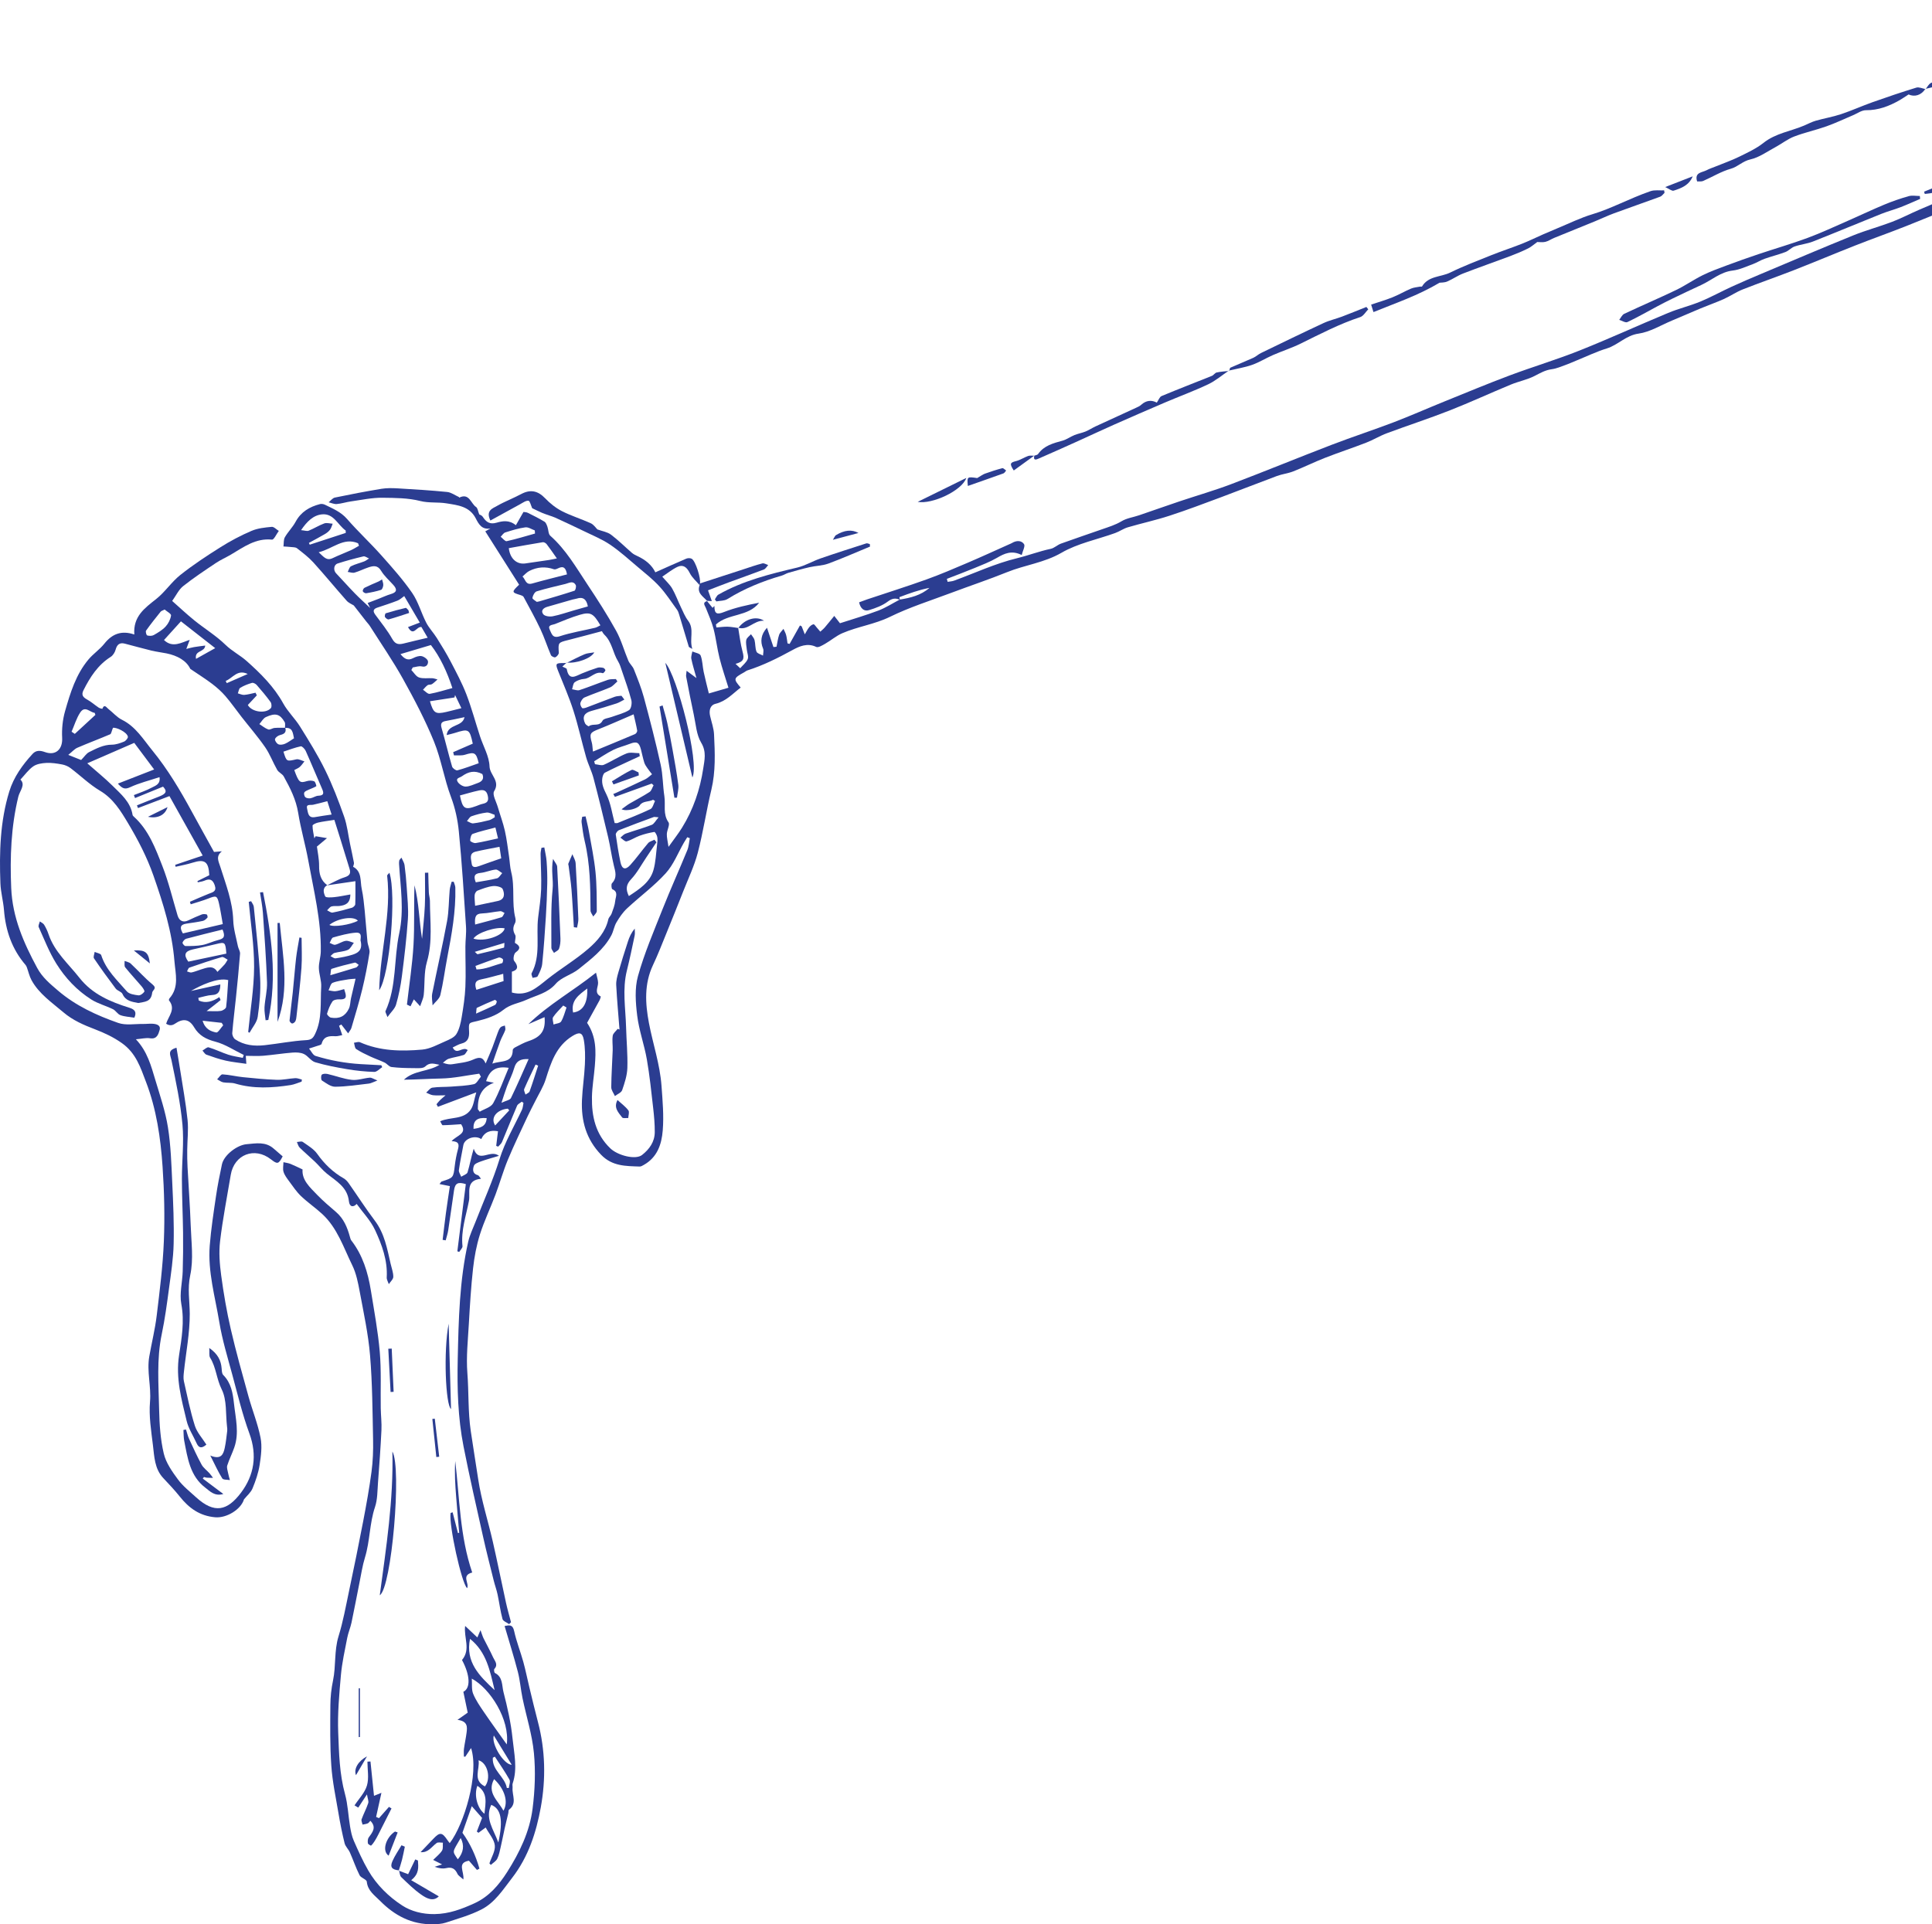
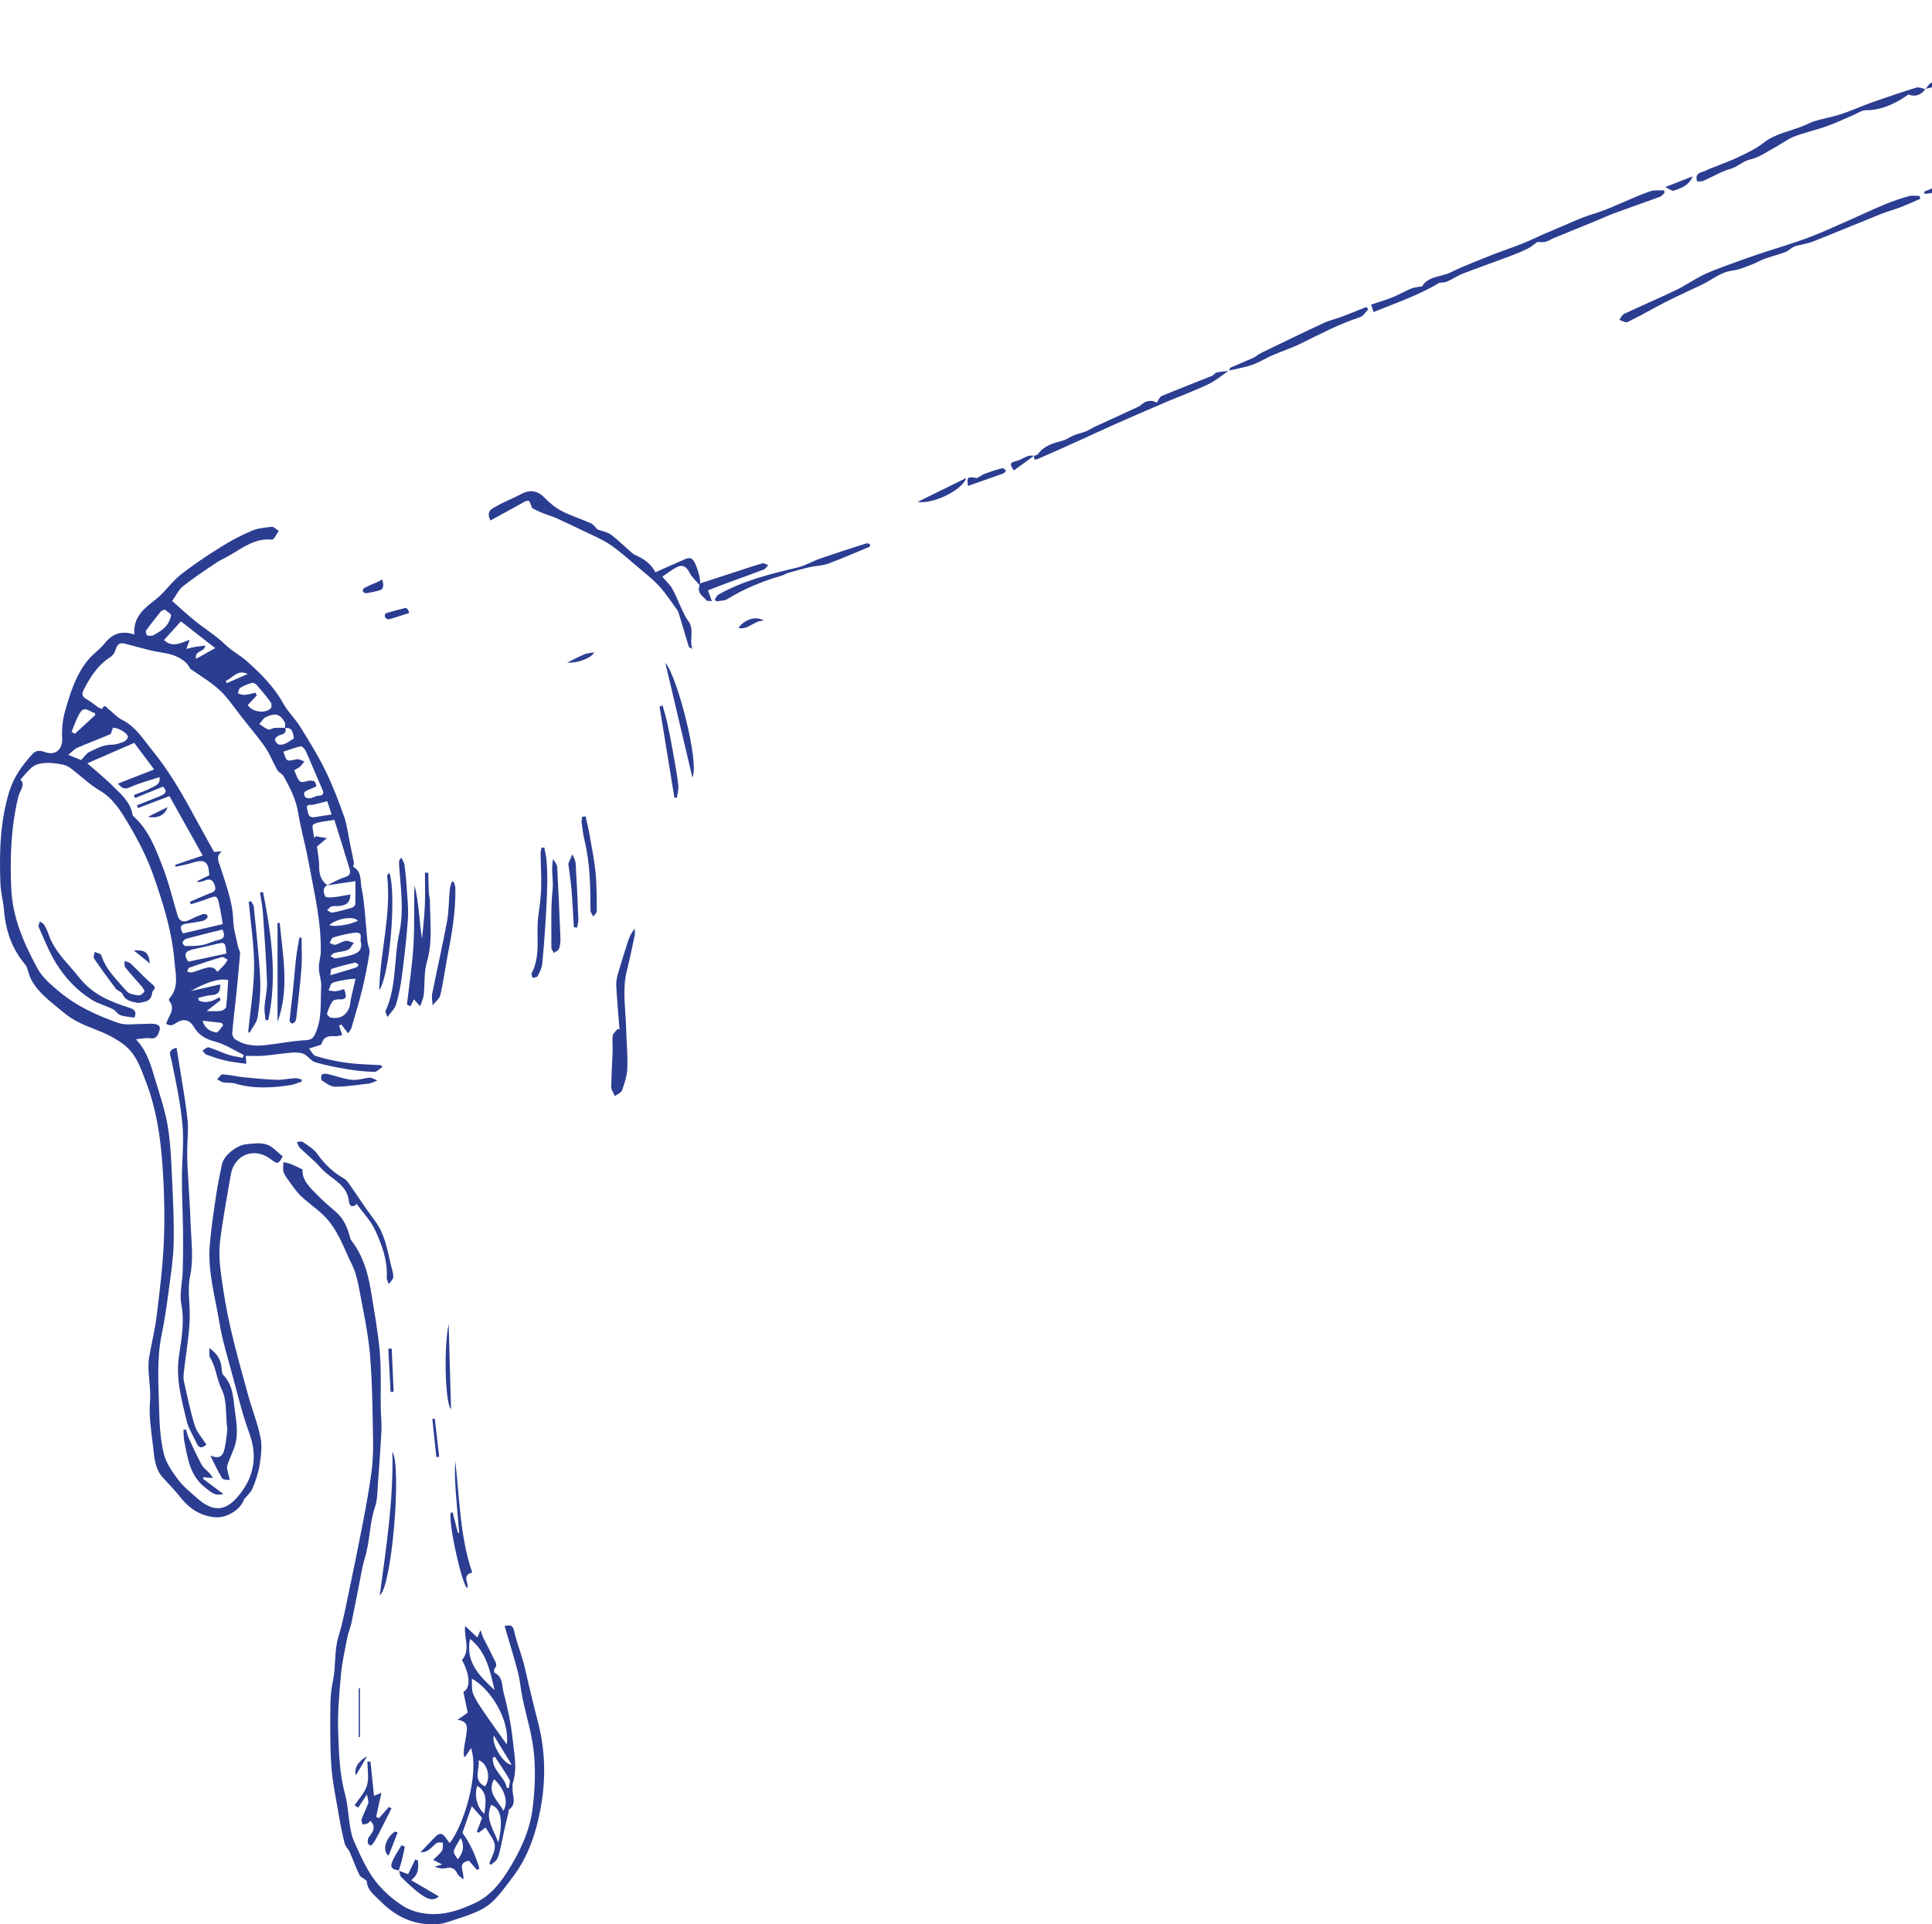
<svg xmlns="http://www.w3.org/2000/svg" width="515" height="513" viewBox="0 0 515 513" fill="none">
  <g clip-path="url(#clip0_12004_16549)">
-     <path d="M151.063 176.636C150.73 176.943 150.392 177.253 149.902 177.708C150.401 177.983 151.031 178.132 151.076 178.384C151.666 181.632 153.479 180.218 155.149 179.528C156.494 178.974 157.862 178.461 159.253 178.024C159.73 177.875 160.315 177.943 160.819 178.055C161.057 178.109 161.426 178.578 161.377 178.727C161.264 179.033 160.828 179.519 160.67 179.47C158.645 178.83 157.471 180.858 155.689 181.002C154.829 181.074 153.875 181.376 153.2 181.885C152.75 182.223 152.714 183.115 152.494 183.759C153.16 183.849 153.902 184.173 154.474 183.984C157.03 183.142 159.523 182.114 162.065 181.236C162.713 181.011 163.469 181.096 164.176 181.038L164.576 181.673C163.933 182.214 163.366 182.943 162.628 183.259C160.387 184.223 158.056 184.98 155.81 185.944C155.315 186.156 154.888 186.84 154.717 187.395C154.6 187.782 154.865 188.417 155.167 188.751C155.324 188.926 155.963 188.76 156.337 188.62C158.852 187.683 161.345 186.687 163.865 185.764C164.423 185.561 165.058 185.574 165.656 185.489C165.917 185.827 166.174 186.169 166.435 186.507C165.733 186.858 165.067 187.304 164.329 187.543C162.124 188.255 159.905 188.926 157.669 189.53C155.743 190.048 155.126 191.12 155.972 192.882C156.139 193.229 156.881 193.693 156.967 193.621C158.015 192.76 159.748 193.815 160.607 192.148C160.918 191.544 162.218 191.445 163.069 191.129C164.626 190.553 166.304 190.179 167.686 189.318C168.244 188.971 168.505 187.48 168.293 186.669C167.6 184.007 166.642 181.407 165.76 178.794C165.476 177.961 165.229 177.082 164.77 176.343C163.361 174.073 163.159 171.189 161.125 169.234C160.756 168.878 160.526 168.383 160.45 168.27C157.295 169.103 154.379 169.901 151.45 170.64C148.759 171.315 148.781 171.302 148.957 174.019C148.984 174.424 148.457 175.032 148.039 175.231C147.782 175.352 146.999 174.987 146.86 174.663C145.874 172.365 145.114 169.964 144.047 167.707C142.675 164.796 141.104 161.985 139.578 159.147C139.448 158.904 139.056 158.741 138.755 158.651C136.361 157.935 136.334 157.84 138.377 155.881C135.398 151.177 132.374 146.415 129.359 141.658C129.786 141.419 130.263 141.149 130.745 140.878C128.445 141.315 127.577 139.684 126.821 138.207C125.156 134.963 122.01 134.684 119.036 134.197C116.741 133.819 114.306 134.143 112.079 133.58C108.731 132.733 105.346 132.746 101.989 132.701C99.177 132.661 96.351 133.287 93.534 133.679C92.265 133.855 91.027 134.274 89.758 134.377C89.061 134.436 88.327 134.08 87.607 133.913C88.156 133.476 88.651 132.778 89.263 132.652C93.381 131.796 97.516 131.003 101.665 130.318C103.096 130.084 104.595 130.115 106.053 130.201C110.436 130.458 114.819 130.723 119.184 131.16C120.264 131.269 121.281 132.034 122.325 132.503C122.37 132.521 122.384 132.616 122.411 132.674C125.084 131.336 125.484 134.22 126.902 135.17C127.338 135.463 127.41 136.301 127.752 137.143C127.838 137.197 128.414 137.369 128.666 137.752C129.566 139.126 130.497 139.892 132.356 139.355C133.922 138.905 135.708 138.54 137.513 140.027C138.147 138.918 138.804 137.77 139.538 136.486C139.808 136.535 140.294 136.522 140.681 136.711C142.188 137.454 143.701 138.211 145.136 139.081C145.532 139.319 145.744 139.95 145.924 140.441C146.212 141.23 146.144 142.347 146.671 142.815C150.865 146.523 153.601 151.33 156.638 155.894C159.302 159.895 161.908 163.954 164.234 168.157C165.62 170.658 166.372 173.501 167.497 176.15C167.848 176.974 168.644 177.614 168.968 178.443C169.936 180.903 170.944 183.367 171.632 185.912C173.239 191.864 174.778 197.838 176.11 203.857C176.718 206.605 176.668 209.493 177.1 212.29C177.456 214.588 176.646 217.016 178.198 219.233C178.63 219.85 177.793 221.278 177.753 222.342C177.717 223.283 177.982 224.234 178.203 225.775C179.661 223.72 180.831 222.242 181.816 220.648C184.818 215.805 186.613 210.466 187.455 204.888C187.783 202.703 188.382 200.437 186.915 198.013C185.637 195.905 185.493 193.085 184.944 190.557C184.21 187.178 183.562 183.786 182.905 180.393C182.833 180.033 182.955 179.637 183.022 178.83C183.895 179.474 184.521 179.938 185.646 180.772C185.092 178.74 184.597 177.204 184.282 175.631C184.161 175.023 184.449 174.334 184.552 173.681C185.317 174.023 186.546 174.19 186.757 174.748C187.275 176.1 187.261 177.641 187.567 179.087C187.972 181.011 188.481 182.916 188.953 184.876C190.618 184.39 192.243 183.917 194.178 183.353C193.395 180.785 192.481 178.15 191.802 175.456C191.154 172.883 190.875 170.216 190.209 167.648C189.714 165.747 188.877 163.936 188.161 162.093C187.882 161.381 187.14 160.643 188.49 160.246L188.436 160.201C188.94 160.818 189.439 161.431 189.943 162.048C190.105 161.882 190.267 161.715 190.434 161.553C190.434 163.684 191.118 163.909 192.994 163.166C195.987 161.981 199.177 161.296 202.368 160.688C199.42 164.495 194.124 163.485 190.839 166.49C190.879 166.752 190.92 167.018 190.965 167.279C191.964 167.207 192.963 167.058 193.957 167.081C194.916 167.103 195.87 167.306 196.824 167.427L196.77 167.369C197.143 169.486 197.377 171.644 197.935 173.708C198.462 175.654 198.259 176.37 196.072 176.983C196.567 177.452 196.932 177.803 197.301 178.15C197.998 177.348 198.934 176.641 199.317 175.708C199.6 175.014 199.155 174.028 199.069 173.167C198.984 172.307 198.759 171.406 198.934 170.599C199.056 170.031 199.749 169.585 200.185 169.085C200.509 169.599 200.986 170.077 201.13 170.635C201.387 171.653 201.274 172.793 201.661 173.739C201.864 174.239 202.795 174.447 203.394 174.785C203.412 174.158 203.637 173.442 203.412 172.919C202.606 171.036 202.822 169.148 204.451 167.36C205.059 169.176 205.612 170.842 206.17 172.505C206.445 172.478 206.719 172.446 206.994 172.419C207.214 171.356 207.34 170.266 207.687 169.248C207.889 168.653 208.452 168.18 208.848 167.653C209.086 168.198 209.401 168.725 209.55 169.293C209.743 170.018 209.806 170.779 209.923 171.527C210.108 171.572 210.297 171.622 210.481 171.667C211.4 170.036 212.313 168.401 213.24 166.752C213.492 166.887 213.668 166.923 213.708 167.018C213.996 167.711 214.257 168.414 214.532 169.117C214.901 168.495 215.216 167.833 215.661 167.27C215.958 166.896 216.408 166.517 216.845 166.432C217.07 166.387 217.425 166.972 217.709 167.288C218.033 167.653 218.348 168.027 218.663 168.401C219.059 168.031 219.491 167.698 219.842 167.292C220.652 166.351 221.426 165.369 222.38 164.202C222.902 164.873 223.325 165.414 223.905 166.157C227.253 165.067 230.745 164.062 234.129 162.783C236.114 162.035 237.932 160.845 239.826 159.854C242.684 159.386 245.474 158.737 247.756 156.728C244.983 157.255 242.369 158.21 239.768 159.196C239.723 159.214 239.835 159.656 239.876 159.899C238.706 159.395 237.824 159.498 236.667 160.368C235.227 161.454 233.4 162.129 231.645 162.661C230.331 163.062 229.373 162.255 229.004 160.58C229.71 160.323 230.417 160.043 231.137 159.8C236.411 158.034 241.716 156.367 246.946 154.488C250.658 153.155 254.29 151.592 257.921 150.042C261.647 148.452 265.328 146.753 269.027 145.104C269.27 144.996 269.527 144.906 269.756 144.766C270.917 144.054 272.272 144.032 272.969 145.064C273.334 145.604 272.614 146.879 272.348 147.965C269.653 146.636 267.745 147.559 265.747 148.722C263.87 149.808 261.809 150.596 259.798 151.429C257.35 152.443 254.866 153.362 252.395 154.326C252.467 154.592 252.539 154.853 252.607 155.119C253.187 155.016 253.799 154.998 254.344 154.795C259.915 152.758 265.364 150.209 271.093 148.825C274.121 148.091 277.028 146.96 280.075 146.321C281.043 146.118 281.853 145.275 282.811 144.928C286.465 143.604 290.155 142.374 293.823 141.085C295.573 140.473 297.324 139.95 298.962 138.964C300.339 138.135 302.067 137.909 303.628 137.378C307.242 136.148 310.837 134.868 314.451 133.652C319.019 132.12 323.663 130.791 328.163 129.084C337.154 125.673 346.05 122.01 355.028 118.564C360.487 116.469 366.058 114.658 371.521 112.572C375.994 110.864 380.372 108.918 384.809 107.121C390.673 104.746 396.514 102.309 402.436 100.088C408.601 97.777 414.928 95.889 421.044 93.452C428.987 90.289 436.763 86.712 444.656 83.428C447.45 82.265 450.438 81.558 453.237 80.405C456.077 79.233 458.777 77.729 461.576 76.445C464.204 75.237 466.864 74.106 469.528 72.985C477.682 69.552 485.818 66.074 494.017 62.753C497.397 61.384 500.952 60.442 504.363 59.14C506.829 58.203 509.173 56.96 511.599 55.914C514.884 54.495 518.178 53.099 521.494 51.761C524.509 50.544 527.556 49.395 530.603 48.255C535.715 46.345 540.858 44.525 545.948 42.565C551.775 40.317 557.585 38.02 563.354 35.618C566.333 34.379 569.335 33.091 572.08 31.419C574.163 30.154 575.801 28.176 577.75 26.657C579.28 25.468 580.985 24.5 582.619 23.427C584.207 25.639 583.069 26.748 581.732 27.734C582.452 29.807 581.854 30.726 579.874 31.546C575.639 33.303 571.445 35.181 567.274 37.087C564.542 38.335 561.959 39.97 559.156 41.007C550.002 44.386 540.728 47.435 531.597 50.859C523.749 53.806 516.04 57.131 508.246 60.221C503.67 62.037 499.021 63.681 494.44 65.488C489.031 67.614 483.676 69.88 478.262 71.998C473.717 73.773 469.105 75.363 464.569 77.152C462.818 77.841 461.234 78.945 459.511 79.72C457.486 80.63 455.384 81.36 453.336 82.211C450.78 83.275 448.251 84.396 445.695 85.46C442.739 86.694 439.854 88.51 436.781 88.942C433.392 89.42 431.322 91.965 428.321 92.893C425.513 93.758 422.84 95.056 420.108 96.164C419.199 96.533 418.303 96.948 417.376 97.277C416.143 97.714 414.91 98.268 413.632 98.435C411.922 98.66 410.563 99.457 409.078 100.223C407.098 101.246 404.821 101.665 402.742 102.525C397.266 104.791 391.879 107.283 386.367 109.45C380.867 111.608 375.238 113.432 369.703 115.496C367.808 116.203 366.053 117.284 364.168 118.019C360.527 119.429 356.815 120.645 353.179 122.069C350.335 123.182 347.589 124.542 344.754 125.664C343.35 126.218 341.793 126.38 340.376 126.903C335.408 128.746 330.485 130.701 325.521 132.548C320.936 134.256 316.359 135.995 311.71 137.504C308.07 138.689 304.312 139.5 300.636 140.581C299.461 140.928 298.413 141.694 297.252 142.113C292.468 143.838 287.289 144.856 282.969 147.361C278.351 150.037 273.235 150.605 268.487 152.524C263.555 154.516 258.497 156.196 253.516 158.07C248.071 160.12 242.477 161.877 237.275 164.427C233.144 166.45 228.644 167.031 224.522 168.815C222.902 169.518 221.511 170.739 219.959 171.626C219.216 172.05 218.105 172.735 217.565 172.469C215.22 171.324 213.033 172.325 211.292 173.28C207.394 175.415 203.466 177.384 199.231 178.731C198.921 178.83 198.664 179.073 198.372 179.231C195.478 180.835 195.447 180.975 197.44 183.308C195.325 184.912 193.561 186.953 190.771 187.624C189.255 187.989 188.953 189.422 189.295 190.909C189.669 192.535 190.263 194.157 190.339 195.801C190.578 200.739 190.789 205.672 189.615 210.578C188.283 216.133 187.45 221.819 186.006 227.338C185.074 230.897 183.445 234.271 182.091 237.718C180.628 241.43 179.139 245.133 177.631 248.828C176.475 251.657 175.376 254.513 174.071 257.271C171.691 262.307 171.992 267.497 172.982 272.737C174.044 278.332 175.916 283.707 176.335 289.51C176.623 293.479 176.983 297.417 176.663 301.372C176.357 305.134 175.192 308.549 171.614 310.567C171.268 310.761 170.872 311.013 170.503 311C166.817 310.869 163.204 310.946 160.238 307.869C156.22 303.701 154.897 298.777 155.131 293.263C155.266 290.096 155.765 286.946 155.909 283.779C156.008 281.608 155.995 279.387 155.626 277.256C155.266 275.161 154.366 275.107 152.597 276.197C148.255 278.878 146.878 283.252 145.469 287.73C144.83 289.762 143.638 291.618 142.684 293.547C142.013 294.903 141.279 296.236 140.645 297.61C138.858 301.458 137 305.283 135.375 309.198C134.12 312.23 133.233 315.41 132.077 318.487C130.736 322.047 129.071 325.502 127.928 329.12C127.01 332.035 126.438 335.107 126.101 338.153C125.552 343.081 125.259 348.037 124.976 352.988C124.728 357.345 124.247 361.742 124.584 366.062C124.985 371.198 124.728 376.343 125.489 381.515C126.123 385.8 126.825 390.125 127.478 394.414C128.328 400.005 130.097 405.452 131.361 410.988C132.599 416.408 133.688 421.864 134.88 427.297C135.263 429.041 135.767 430.757 136.217 432.487C136.05 432.659 135.879 432.83 135.713 432.996C135.101 432.546 134.102 432.204 133.949 431.631C133.368 429.491 133.098 427.266 132.635 425.085C132.374 423.851 131.928 422.657 131.622 421.427C130.664 417.566 129.665 413.71 128.801 409.826C127.005 401.771 125.156 393.72 123.563 385.624C122.051 377.952 121.848 370.149 122.015 362.355C122.244 351.849 122.474 341.333 124.814 331.025C125.223 329.223 126.065 327.52 126.74 325.786C128.9 320.217 131.388 314.757 133.148 309.067C134.601 304.368 137.081 300.246 139.128 295.876C139.389 295.322 139.412 294.655 139.542 294.038C139.389 293.929 139.241 293.817 139.088 293.709C138.656 294.065 138.026 294.335 137.832 294.79C136.451 297.993 135.173 301.246 133.814 304.463C133.616 304.936 133.134 305.287 132.788 305.697C132.617 305.629 132.441 305.557 132.27 305.49C132.423 304.242 132.572 302.998 132.743 301.593C130.776 301.232 129.201 301.696 128.279 303.683C126.69 302.543 123.842 303.508 123.513 305.296C123.108 307.513 122.627 309.716 122.321 311.946C122.244 312.5 122.717 313.126 122.937 313.721C123.522 313.333 124.476 313.054 124.634 312.536C125.241 310.536 125.597 308.454 126.272 306.242C127.631 310.279 130.637 306.292 133.008 308.143C131.123 308.716 129.647 309.108 128.22 309.626C127.518 309.878 126.528 310.234 126.33 310.783C125.993 311.712 125.885 312.937 127.397 313.315C127.64 313.374 127.802 313.766 128.22 314.262C124.004 314.662 125.412 318.005 125.007 320.127C124.251 324.114 122.838 328.047 123.284 332.228C123.333 332.706 122.717 333.255 122.411 333.769C122.244 333.711 122.078 333.652 121.911 333.593C122.663 327.619 123.419 321.646 124.17 315.685C122.073 315.036 121.317 315.424 121.029 317.339C120.498 320.884 120.021 324.439 119.481 327.984C119.342 328.894 119.036 329.777 118.806 330.674C118.532 330.633 118.262 330.588 117.987 330.548C118.28 328.169 118.545 325.79 118.865 323.421C119.189 321.028 119.562 318.645 119.922 316.221C119.036 316.046 118.181 315.87 117.159 315.667C117.488 315.271 117.587 315.027 117.744 314.978C120.881 313.991 120.845 313.991 121.236 310.738C121.412 309.297 121.677 307.86 122.06 306.458C122.393 305.233 122.451 304.296 120.381 304.228C121.749 302.661 124.67 302.296 122.91 299.714C121.34 299.813 119.675 299.957 118.005 299.984C117.812 299.984 117.609 299.376 117.335 298.93C120.098 297.7 123.63 298.574 125.511 295.781C126.267 294.659 126.389 293.105 126.956 291.222C123.18 292.645 119.958 293.862 116.741 295.074C116.61 294.849 116.484 294.619 116.354 294.393C116.655 294.038 116.939 293.664 117.267 293.33C117.582 293.006 117.947 292.727 118.766 292.01C117.285 292.01 116.327 292.096 115.395 291.979C114.779 291.902 114.198 291.533 113.6 291.294C114.149 290.834 114.648 290.059 115.251 289.969C116.876 289.726 118.55 289.816 120.197 289.695C122.253 289.546 124.337 289.478 126.335 289.037C127.064 288.875 127.581 287.739 128.193 287.046C128.045 286.78 127.892 286.509 127.743 286.244C124.35 286.703 120.962 287.469 117.564 287.532C114.288 287.595 110.999 287.811 107.66 287.856C110.391 285.293 114.239 285.748 117.141 283.874C115.814 283.64 114.612 283.103 113.352 284.324C112.749 284.91 111.336 284.766 110.292 284.761C108.312 284.757 106.323 284.707 104.361 284.469C103.708 284.392 103.177 283.595 102.516 283.279C101.287 282.689 99.982 282.256 98.745 281.68C97.444 281.072 96.126 280.463 94.942 279.67C94.551 279.409 94.537 278.571 94.353 277.999C94.893 277.94 95.527 277.67 95.959 277.864C101.296 280.225 106.93 280.319 112.551 279.824C114.644 279.639 116.678 278.486 118.671 277.625C119.765 277.152 121.088 276.598 121.659 275.674C122.456 274.386 122.802 272.746 123.063 271.21C123.518 268.529 123.936 265.817 124.053 263.105C124.211 259.532 124.04 255.946 124.058 252.364C124.067 250.571 124.337 248.774 124.22 246.994C123.657 238.556 123.14 230.109 122.312 221.693C122.006 218.593 121.358 215.512 120.219 212.484C118.401 207.65 117.609 202.419 115.665 197.648C113.339 191.945 110.45 186.444 107.453 181.056C104.757 176.208 101.589 171.617 98.614 166.923C98.34 166.486 97.966 166.112 97.647 165.702C96.549 164.296 95.455 162.886 94.303 161.409C93.781 161.075 92.94 160.755 92.409 160.156C89.416 156.782 86.563 153.29 83.535 149.952C82.243 148.533 80.677 147.352 79.161 146.163C78.774 145.861 78.099 145.902 77.55 145.834C76.888 145.757 76.222 145.735 75.561 145.69C75.673 144.856 75.556 143.892 75.943 143.216C76.767 141.775 78.013 140.567 78.796 139.108C80.227 136.45 82.518 135.116 85.281 134.395C85.681 134.292 86.217 134.368 86.595 134.553C88.71 135.594 90.861 136.454 92.517 138.36C95.41 141.689 98.664 144.703 101.602 147.996C104.491 151.236 107.403 154.502 109.865 158.066C111.503 160.435 112.272 163.391 113.613 165.99C114.369 167.455 115.562 168.684 116.444 170.095C117.74 172.158 119.022 174.244 120.147 176.402C121.641 179.267 123.176 182.133 124.332 185.137C125.732 188.782 126.74 192.58 127.955 196.301C128.832 198.987 130.403 201.627 130.493 204.325C130.569 206.632 133.436 208.204 131.712 210.948C131.177 211.804 132.279 213.719 132.689 215.133C133.305 217.255 134.093 219.332 134.579 221.481C135.092 223.743 135.348 226.067 135.695 228.365C135.902 229.744 135.933 231.163 136.275 232.505C137.301 236.529 136.365 240.714 137.369 244.728C137.477 245.16 137.49 245.737 137.288 246.107C136.694 247.192 136.671 248.134 137.324 249.247C137.598 249.711 137.297 250.513 137.247 251.364C138.255 251.963 139.182 252.684 137.436 253.937C136.977 254.266 136.721 255.743 137.045 256.149C138.287 257.699 138.048 258.595 136.451 259.05V264.61C140.541 265.713 143.111 263.285 145.901 261.059C149.461 258.221 153.434 255.887 156.863 252.909C159.226 250.86 161.413 248.4 162.155 245.093C162.277 244.552 162.835 244.12 163.028 243.579C163.429 242.453 163.901 241.3 164.005 240.128C164.095 239.119 164.896 237.781 163.231 237.069C162.997 236.97 162.871 235.754 163.132 235.479C164.585 233.952 164.032 232.379 163.613 230.681C163.015 228.23 162.7 225.711 162.124 223.256C160.877 217.976 159.595 212.705 158.213 207.461C157.714 205.56 156.782 203.776 156.242 201.883C155.059 197.748 154.154 193.526 152.845 189.435C151.697 185.849 150.172 182.38 148.777 178.88C148.012 176.961 148.124 176.753 150.145 176.78C150.473 176.78 150.806 176.744 151.135 176.726L151.085 176.672L151.063 176.636ZM183.886 223.463C183.657 223.378 183.427 223.292 183.198 223.207C182.905 223.68 182.599 224.148 182.32 224.63C180.727 227.387 179.544 230.519 177.451 232.821C174.346 236.24 170.543 239.015 167.146 242.183C166.016 243.237 165.107 244.579 164.315 245.922C163.69 246.981 163.528 248.305 162.943 249.395C160.904 253.189 157.511 255.748 154.258 258.356C152.377 259.866 149.668 260.514 148.151 262.267C145.964 264.794 143.021 265.312 140.321 266.551C138.291 267.484 136.068 267.696 134.147 269.25C132.284 270.755 129.723 271.606 127.334 272.183C124.922 272.764 124.913 272.453 125.043 275.035C125.115 276.472 124.796 277.796 123.027 278.211C122.235 278.395 121.511 278.873 120.669 279.256C121.794 281.486 123.311 278.801 124.679 279.963C124.337 280.396 124.071 281.094 123.621 281.247C122.312 281.693 120.908 281.855 119.585 282.27C119.022 282.446 118.563 282.968 118.059 283.333C119.157 283.739 119.9 283.842 120.606 283.716C122.451 283.396 124.409 283.261 126.078 282.509C127.662 281.797 128.675 281.671 129.458 283.522C130.106 281.991 130.7 280.671 131.226 279.324C131.748 277.99 132.185 276.62 132.693 275.278C132.878 274.787 133.08 274.26 133.427 273.886C133.683 273.606 134.187 273.557 134.579 273.408C134.619 273.827 134.804 274.3 134.669 274.656C134.3 275.643 133.733 276.553 133.359 277.539C132.657 279.405 132.036 281.301 131.244 283.567C133.692 282.689 136.644 283.509 136.685 279.914C136.685 279.67 137.076 279.351 137.36 279.206C138.521 278.616 139.664 277.958 140.892 277.553C144.25 276.454 145.492 274.701 145.159 271.169C143.71 271.795 142.279 272.417 140.843 273.039C146.257 267.763 152.822 264.163 158.875 259.316C159.127 260.478 159.41 261.24 159.428 262.005C159.455 263.262 158.312 264.713 160.13 265.655C160.189 265.686 159.977 266.38 159.797 266.713C158.672 268.79 157.516 270.849 156.499 272.687C159.019 276.472 158.866 280.324 158.56 284.185C158.339 286.955 157.84 289.717 157.79 292.488C157.7 297.619 158.753 302.377 162.695 306.157C164.657 308.04 169.4 309.292 171.142 307.923C173.099 306.386 174.521 304.422 174.535 301.827C174.548 299.71 174.359 297.579 174.121 295.475C173.621 291.114 173.18 286.739 172.424 282.419C171.736 278.495 170.327 274.683 169.85 270.746C169.427 267.281 169.144 263.515 170.057 260.235C171.763 254.117 174.301 248.22 176.65 242.291C178.734 237.042 181.065 231.888 183.207 226.662C183.616 225.666 183.666 224.527 183.877 223.454L183.886 223.463ZM163.852 219.427C164.23 219.427 164.45 219.485 164.617 219.418C167.555 218.21 170.521 217.07 173.383 215.705C173.995 215.413 174.211 214.286 174.607 213.543C174.436 213.435 174.26 213.322 174.089 213.214C172.946 213.845 171.335 213.466 170.534 214.714C170.039 215.489 167.159 216.44 165.688 215.75C166.507 215.165 167.137 214.638 167.834 214.228C169.598 213.187 171.439 212.263 173.153 211.142C173.675 210.799 173.873 209.961 174.22 209.353C174.049 209.204 173.882 209.056 173.711 208.907C170.444 210.087 167.177 211.268 163.91 212.448C163.762 212.196 163.618 211.939 163.469 211.687C163.717 211.583 163.969 211.488 164.216 211.376C166.808 210.182 169.409 209.015 171.974 207.772C172.645 207.447 173.198 206.871 173.806 206.411C173.405 205.889 172.978 205.384 172.609 204.843C172.28 204.361 171.916 203.866 171.745 203.321C171.389 202.181 171.16 201 170.863 199.843C170.359 197.887 169.738 197.585 167.897 198.302C166.421 198.874 164.855 199.243 163.447 199.942C161.692 200.816 160.063 201.942 158.38 202.96C158.456 203.217 158.533 203.474 158.609 203.735C159.401 203.807 160.319 204.172 160.954 203.897C163.028 202.992 164.941 201.699 167.038 200.865C168.019 200.478 169.279 200.798 170.417 200.798C170.458 201.068 170.494 201.334 170.534 201.604C169.801 201.942 169.063 202.275 168.329 202.618C165.962 203.726 163.573 204.798 161.251 205.997C160.864 206.195 160.63 206.938 160.553 207.461C160.319 209.056 160.94 210.344 161.665 211.817C162.808 214.151 163.163 216.877 163.847 219.431L163.852 219.427ZM167.632 238.894C170.476 237.02 173.239 235.254 174.179 231.978C174.791 229.847 174.863 227.559 175.142 225.338C175.232 224.617 175.327 223.864 175.205 223.162C175.12 222.652 174.616 221.765 174.422 221.796C173.09 222.017 171.763 222.351 170.489 222.81C169.306 223.234 168.23 223.999 167.024 224.315C166.592 224.427 165.931 223.675 165.377 223.319C165.836 222.954 166.246 222.436 166.768 222.247C169.076 221.432 171.443 220.792 173.725 219.909C174.359 219.661 174.76 218.805 175.552 217.899C174.647 217.836 174.436 217.755 174.274 217.818C171.169 218.967 168.064 220.102 164.99 221.328C164.594 221.486 164.095 222.152 164.144 222.517C164.477 224.968 164.887 227.41 165.386 229.834C165.773 231.73 166.705 232.046 168.005 230.613C169.688 228.757 171.133 226.685 172.762 224.779C173.149 224.324 173.882 224.166 174.458 223.869C174.634 224.099 174.805 224.328 174.98 224.558C174.085 225.901 173.194 227.243 172.289 228.581C170.971 230.537 169.846 232.681 168.253 234.38C166.912 235.808 166.718 237.029 167.632 238.898V238.894ZM98.7 162.134C98.466 161.674 98.236 161.219 98.002 160.76C98.961 160.395 99.919 160.034 100.878 159.66C101.989 159.228 103.069 158.705 104.212 158.372C105.873 157.89 105.873 157.093 104.851 155.953C103.744 154.714 102.444 153.587 101.602 152.186C100.653 150.6 99.487 150.844 98.2 151.267C96.954 151.677 95.77 152.299 94.515 152.659C93.966 152.817 93.3 152.547 92.688 152.475C92.971 151.952 93.133 151.182 93.57 150.961C94.677 150.402 95.919 150.123 97.084 149.672C97.543 149.492 97.944 149.154 98.371 148.889C97.867 148.69 97.3 148.231 96.868 148.334C94.555 148.88 92.251 149.497 89.992 150.231C88.948 150.569 88.822 152.033 89.574 152.826C91.257 154.597 92.868 156.43 94.573 158.178C95.905 159.543 97.327 160.818 98.713 162.129L98.7 162.134ZM107.75 158.913C107.16 159.323 106.629 159.863 105.981 160.116C104.217 160.805 102.408 161.381 100.612 161.981C99.469 162.359 99.339 162.927 100.054 163.9C101.62 166.022 103.299 168.094 104.586 170.383C105.495 171.996 106.543 171.834 107.907 171.482C109.91 170.973 111.926 170.518 114.005 170.022C113.411 169.009 112.821 167.995 112.331 167.157C110.999 166.977 110.229 169.86 108.758 167.18C109.788 166.788 110.72 166.432 111.899 165.981C110.486 163.571 109.131 161.264 107.75 158.908V158.913ZM110.027 177.934C109.901 178.163 109.775 178.393 109.649 178.623C110.324 179.312 110.886 180.335 111.705 180.614C112.79 180.984 114.072 180.74 115.265 180.817C115.724 180.849 116.169 181.029 116.624 181.146C116.133 181.569 115.683 182.056 115.139 182.398C114.824 182.597 114.293 182.461 113.987 182.669C113.519 182.988 113.163 183.475 112.758 183.89C113.357 184.277 114.032 185.07 114.545 184.98C116.547 184.628 118.5 183.993 120.588 183.435C119.18 179.119 117.312 175.127 114.864 171.969C111.939 172.838 109.464 173.577 106.75 174.384C107.867 175.776 108.78 176.145 110.094 175.474C110.787 175.118 111.674 174.789 112.38 174.924C113.051 175.055 114.014 175.762 114.086 176.312C114.167 176.952 113.775 178.001 112.43 177.672C111.692 177.492 110.828 177.83 110.018 177.938L110.027 177.934ZM119.058 195.977C119.441 192.909 123.261 193.896 123.824 191.193C121.97 191.58 120.449 191.94 118.905 192.202C117.722 192.4 117.348 192.846 117.713 194.103C118.703 197.509 119.513 200.964 120.512 204.37C120.647 204.825 121.551 205.474 121.92 205.375C123.86 204.857 125.745 204.122 127.608 203.478C126.938 200.604 126.479 200.419 123.963 201.208C123.05 201.496 122.001 201.343 121.011 201.392C120.939 201.104 120.872 200.816 120.8 200.527C122.55 199.766 124.301 199.009 126.024 198.257C125.174 194.342 124.958 194.225 121.205 195.414C120.597 195.608 119.972 195.738 119.054 195.973L119.058 195.977ZM158.06 200.37C161.971 198.752 165.634 197.257 169.274 195.707C169.558 195.585 169.9 195.072 169.855 194.801C169.621 193.409 169.265 192.039 168.901 190.44C165.512 191.886 162.56 193.224 159.55 194.414C157.273 195.31 157.075 195.585 157.763 198.018C157.921 198.577 157.916 199.185 158.056 200.37H158.06ZM135.627 146.136C135.969 149.051 137.859 150.546 140.069 150.209C142.171 149.884 144.281 149.6 146.387 149.285C146.99 149.195 147.589 149.046 148.439 148.875C147.4 147.402 146.594 146.208 145.717 145.073C145.501 144.793 145.006 144.5 144.691 144.554C141.648 145.046 138.62 145.604 135.627 146.14V146.136ZM160.04 166.711C158.195 163.539 157.421 163.066 154.546 163.909C152.287 164.571 150.109 165.508 147.913 166.378C147.229 166.648 145.879 166.553 146.567 167.941C147.076 168.959 147.265 170.266 149.222 169.622C152.282 168.617 155.504 168.112 158.65 167.36C159.131 167.243 159.568 166.936 160.036 166.711H160.04ZM127.379 295.718C127.545 295.939 127.712 296.164 127.874 296.385C129.102 295.65 130.866 295.209 131.46 294.123C133.089 291.15 134.228 287.906 135.596 284.685C132.261 284.185 130.52 285.266 129.579 288.244C130.281 288.388 130.97 288.528 131.654 288.667C128.225 289.915 127.32 292.528 127.379 295.718ZM92.161 142.077C92.161 141.865 92.157 141.653 92.152 141.441C90.051 139.977 88.98 136.842 85.87 137.125C83.53 137.337 81.816 139.031 80.254 141.338C81.181 141.419 81.82 141.671 82.288 141.482C83.701 140.91 85.006 140.067 86.433 139.545C87.085 139.306 87.922 139.581 88.678 139.621C88.449 140.162 88.309 140.775 87.967 141.23C87.612 141.703 87.099 142.095 86.581 142.396C85.191 143.212 83.764 143.96 82.347 144.735C82.419 144.892 82.491 145.055 82.563 145.212C85.762 144.167 88.962 143.122 92.161 142.077ZM156.701 161.67C156.356 159.745 155.375 159.049 153.758 159.584C153.385 159.706 152.98 159.737 152.597 159.845C150.361 160.48 148.129 161.134 145.892 161.773C144.821 162.08 144.074 162.832 144.821 163.765C145.244 164.296 146.527 164.459 147.328 164.301C149.249 163.927 151.112 163.26 153.002 162.72C154.204 162.373 155.405 162.039 156.706 161.67H156.701ZM151.135 153.137C150.86 151.479 150.271 150.772 148.786 151.502C148.439 151.673 147.962 151.88 147.652 151.767C145.388 150.97 143.192 151.159 141.09 152.218C140.411 152.56 139.88 153.195 139.277 153.7C140.073 154.407 140.091 156.065 141.865 155.561C144.893 154.696 147.962 153.961 151.13 153.141L151.135 153.137ZM126.65 241.484C128.715 241.047 130.673 240.615 132.635 240.218C134.642 239.813 134.534 238.249 133.994 237.024C133.746 236.465 132.27 236.128 131.411 236.227C130.002 236.389 128.621 236.934 127.275 237.448C126.924 237.583 126.578 238.164 126.533 238.578C126.447 239.353 126.578 240.155 126.645 241.484H126.65ZM143.098 160.462C143.521 160.377 143.656 160.359 143.782 160.323C146.905 159.399 150.041 158.503 153.137 157.484C153.403 157.399 153.668 156.336 153.47 155.98C152.768 154.705 151.688 155.439 150.721 155.678C148.165 156.313 145.582 156.872 143.066 157.651C142.531 157.818 142.027 158.75 141.928 159.395C141.878 159.719 142.769 160.188 143.098 160.467V160.462ZM140.91 282.36C138.719 282.238 137.594 282.914 137.094 284.667C136.608 286.379 135.767 287.992 135.132 289.668C134.655 290.929 134.268 292.222 133.674 294.006C134.876 293.434 135.933 293.281 136.199 292.74C137.868 289.33 139.358 285.829 140.91 282.36ZM133.157 225.761C130.79 226.234 128.769 226.567 126.78 227.05C124.904 227.505 125.637 229.108 125.727 230.203C125.826 231.424 126.816 231.23 127.725 230.892C129.633 230.19 131.564 229.541 133.607 228.829C133.449 227.748 133.305 226.802 133.152 225.757L133.157 225.761ZM122.6 212.074C123.324 215.651 123.905 216.007 126.938 214.899C127.496 214.696 128.049 214.435 128.625 214.313C129.881 214.052 130.344 213.556 130.016 212.115C129.669 210.587 128.76 210.515 127.676 210.741C126.011 211.088 124.382 211.597 122.595 212.07L122.6 212.074ZM114.608 186.949C115.539 190.138 116.057 190.472 118.964 189.805C120.215 189.517 121.457 189.183 122.987 188.796C122.384 187.539 121.844 186.412 121.304 185.286C121.254 185.502 121.2 185.723 121.151 185.944C119.009 186.273 116.871 186.606 114.608 186.953V186.949ZM95.694 145.501C95.613 145.28 95.527 145.055 95.446 144.829C91.563 143.167 88.746 146.298 84.952 147.231C86.311 148.479 87.045 149.587 88.683 148.794C90.28 148.024 91.95 147.411 93.565 146.676C94.303 146.343 94.987 145.893 95.698 145.496L95.694 145.501ZM142.612 142.243C142.594 141.964 142.576 141.685 142.558 141.41C141.716 141.113 140.825 140.482 140.037 140.59C138.224 140.838 136.442 141.392 134.687 141.946C134.205 142.099 133.868 142.698 133.463 143.095C133.998 143.514 134.633 144.374 135.06 144.28C137.603 143.721 140.1 142.946 142.612 142.243ZM132.059 220.616C129.876 221.202 127.896 221.634 126.002 222.315C125.588 222.463 125.331 223.49 125.331 224.117C125.331 224.346 126.317 224.837 126.78 224.761C128.729 224.45 130.65 223.972 132.756 223.517C132.536 222.603 132.356 221.85 132.059 220.616ZM128.58 206.366C126.515 205.294 124.845 205.726 123.144 206.943C122.514 207.393 121.385 207.429 122.001 208.443C122.388 209.083 123.396 209.713 124.116 209.704C125.187 209.691 126.258 209.132 127.316 208.767C128.477 208.366 129.111 207.655 128.58 206.362V206.366ZM126.65 246.48C129.188 245.796 131.456 245.224 133.688 244.539C134.043 244.431 134.232 243.795 134.498 243.403C134.12 243.232 133.724 242.885 133.368 242.921C131.73 243.075 130.106 243.467 128.472 243.525C126.798 243.579 126.479 244.431 126.65 246.485V246.48ZM134.138 259.622C132.167 260.127 130.227 260.717 128.247 261.104C126.542 261.438 126.488 262.384 126.992 263.889C129.399 263.114 131.757 262.352 134.237 261.555C134.21 261.064 134.178 260.415 134.138 259.622ZM126.821 235.226C128.747 234.88 130.646 234.632 132.491 234.159C133.035 234.019 133.413 233.253 133.872 232.776C133.287 232.438 132.671 231.775 132.126 231.83C130.763 231.965 129.449 232.582 128.085 232.717C126.24 232.902 126.294 233.821 126.825 235.226H126.821ZM126.209 250.233C129.053 251.206 134.219 249.449 134.525 247.503C132.405 246.972 127.203 248.607 126.209 250.233ZM152.764 269.939C155.54 269.601 156.683 267.209 156.544 263.537C154.357 265.213 152.111 266.677 152.764 269.939ZM131.888 217.877C131.87 217.656 131.856 217.435 131.838 217.219C131.127 217.007 130.389 216.548 129.714 216.629C128.346 216.791 126.978 217.161 125.673 217.62C125.183 217.791 124.868 218.458 124.472 218.895C125.03 219.116 125.61 219.566 126.137 219.508C127.572 219.35 128.999 219.021 130.403 218.665C130.929 218.535 131.393 218.147 131.883 217.877H131.888ZM126.74 257.514C126.834 257.829 126.924 258.145 127.019 258.46C129.395 258.437 131.582 257.379 133.845 256.766C134.012 256.721 134.201 255.919 134.048 255.734C133.818 255.45 133.233 255.185 132.923 255.288C130.844 255.973 128.801 256.761 126.744 257.514H126.74ZM151.013 268.601C150.721 268.425 150.428 268.25 150.14 268.074C149.222 269.097 148.192 270.043 147.44 271.174C147.152 271.611 147.494 272.467 147.548 273.129C148.246 272.877 149.285 272.822 149.578 272.327C150.248 271.201 150.559 269.854 151.013 268.597V268.601ZM143.453 284.108C143.224 284.009 142.994 283.91 142.765 283.811C141.739 285.982 140.676 288.136 139.731 290.343C139.574 290.717 139.947 291.316 140.073 291.812C140.451 291.537 141.036 291.339 141.167 290.979C141.986 288.708 142.697 286.401 143.449 284.108H143.453ZM135.749 296.024C135.623 295.871 135.497 295.723 135.366 295.569C132.554 295.817 130.614 297.912 131.991 300.048C133.31 298.637 134.529 297.331 135.744 296.024H135.749ZM126.906 270.228C128.927 269.317 130.452 268.664 131.942 267.93C132.203 267.804 132.356 267.349 132.428 267.015C132.455 266.903 132.009 266.524 131.901 266.569C130.286 267.241 128.684 267.948 127.104 268.696C126.983 268.754 127.032 269.178 126.906 270.228ZM129.732 298.092C127.185 297.862 126.105 298.75 126.222 300.958C127.973 300.705 129.602 300.367 129.732 298.092ZM126.564 253.761C127.041 254.175 127.208 254.419 127.311 254.396C129.656 253.847 131.996 253.283 134.318 252.644C134.453 252.608 134.408 251.914 134.462 251.378C131.766 252.193 129.327 252.927 126.564 253.761Z" fill="#2B3D91" />
    <path d="M65.048 399.703C64.252 402.411 60.404 404.776 57.349 404.506C53.209 404.141 50.36 402.05 47.908 398.969C46.544 397.257 45.023 395.662 43.525 394.062C41.189 391.576 41.14 388.35 40.766 385.295C40.298 381.443 39.659 377.51 39.988 373.694C40.339 369.617 39.092 365.639 39.794 361.625C40.429 357.985 41.333 354.38 41.774 350.722C42.571 344.131 43.412 337.522 43.678 330.899C43.943 324.29 43.786 317.64 43.336 311.04C42.818 303.345 41.693 295.682 38.912 288.424C37.459 284.626 36.275 280.765 32.477 278.085C30.2 276.476 27.819 275.373 25.376 274.435C22.32 273.264 19.44 272.043 16.898 269.881C13.82 267.259 10.422 264.979 8.415 261.334C7.839 260.289 7.583 259.068 7.169 257.928C7.083 257.699 6.98 257.46 6.827 257.275C3.2 253.063 1.498 248.111 1.062 242.624C0.873 240.236 0.198 237.876 0.108 235.488C-0.203 227.23 0.022 218.985 2.475 211.006C3.654 207.164 5.985 203.929 8.685 200.987C9.621 199.969 10.719 200.045 11.984 200.505C14.859 201.546 16.727 199.739 16.569 196.725C16.443 194.369 16.691 191.882 17.339 189.616C18.734 184.719 20.237 179.79 23.607 175.789C24.876 174.284 26.591 173.149 27.81 171.613C29.862 169.027 32.324 167.986 35.803 169.158C35.456 164.341 38.547 162.134 41.63 159.701C43.997 157.836 45.716 155.151 48.074 153.281C51.481 150.578 55.139 148.172 58.825 145.852C61.439 144.208 64.202 142.748 67.042 141.532C68.694 140.824 70.606 140.631 72.424 140.459C73.018 140.405 73.684 141.158 74.319 141.541C73.707 142.356 73.022 143.919 72.501 143.865C68.126 143.415 64.927 145.875 61.516 147.879C60.206 148.65 58.798 149.258 57.542 150.1C54.581 152.087 51.593 154.056 48.808 156.273C47.638 157.205 46.949 158.746 45.896 160.215C47.84 161.931 49.775 163.756 51.841 165.423C54.563 167.621 57.605 169.473 60.098 171.897C61.858 173.609 64.009 174.681 65.755 176.235C69.472 179.547 73.031 183.052 75.498 187.534C76.713 189.742 78.639 191.548 79.98 193.702C82.342 197.495 84.718 201.311 86.685 205.321C88.642 209.313 90.249 213.502 91.729 217.701C92.553 220.044 92.809 222.589 93.322 225.04C93.669 226.694 94.038 228.338 94.344 229.996C94.402 230.329 94.204 230.708 94.123 231.082C96.544 232.352 95.973 234.907 96.427 237.006C96.841 238.916 97.021 240.881 97.219 242.827C97.498 245.561 97.665 248.31 97.948 251.044C98.052 252.054 98.637 253.09 98.488 254.036C97.975 257.298 97.341 260.546 96.562 263.754C95.721 267.214 94.672 270.624 93.673 274.043C93.538 274.508 93.16 274.904 92.8 275.49C92.089 274.566 91.531 273.845 90.978 273.129C90.78 273.246 90.586 273.363 90.388 273.48C90.649 274.242 90.91 275.003 91.234 275.958C90.6 276.071 89.992 276.292 89.394 276.26C87.724 276.165 86.262 276.256 85.731 278.292C85.654 278.594 84.862 278.729 84.385 278.896C83.724 279.13 83.049 279.328 82.378 279.54C82.95 280.22 83.404 281.292 84.12 281.513C88.026 282.716 92.044 283.45 96.139 283.694C97.975 283.802 99.807 283.892 101.643 283.991C101.724 284.162 101.805 284.333 101.886 284.505C101.175 284.951 100.455 285.789 99.757 285.771C97.359 285.703 94.951 285.451 92.584 285.054C89.704 284.572 86.811 284.018 84.016 283.194C82.9 282.865 82.117 281.518 81.01 281C80.124 280.581 78.967 280.545 77.955 280.621C75.358 280.824 72.775 281.247 70.178 281.464C68.68 281.59 67.163 281.486 65.521 281.486C65.552 281.977 65.593 282.522 65.665 283.613C63.725 283.324 61.925 283.162 60.175 282.766C58.429 282.369 56.723 281.788 55.036 281.18C54.604 281.027 54.325 280.459 53.974 280.08C54.532 279.774 55.198 279.094 55.625 279.224C57.407 279.756 59.09 280.603 60.859 281.184C62.105 281.594 63.428 281.756 64.72 282.027C64.805 281.77 64.891 281.509 64.976 281.252C62.465 280.035 60.062 278.409 57.416 277.715C54.905 277.057 53.051 276.075 51.724 273.841C50.423 271.66 48.772 271.453 46.616 272.935C45.86 273.458 45.083 273.453 44.285 272.922C44.902 270.908 46.94 269.056 45.055 266.718C44.978 266.623 45.059 266.295 45.172 266.168C47.827 263.163 46.769 259.609 46.499 256.261C45.865 248.368 43.511 240.903 40.906 233.447C39.173 228.491 36.797 223.932 34.156 219.503C32.207 216.237 30.222 212.93 26.681 210.826C23.85 209.146 21.438 206.767 18.788 204.771C18.153 204.294 17.334 203.947 16.551 203.803C15.165 203.546 13.734 203.325 12.339 203.397C11.156 203.456 9.797 203.663 8.865 204.312C7.587 205.199 6.642 206.564 5.441 207.844C6.89 209.218 5.261 210.835 4.883 212.399C2.934 220.422 2.642 228.496 2.988 236.731C3.321 244.593 6.296 251.337 9.905 258.036C11.282 260.595 13.365 262.303 15.467 264.1C20.192 268.146 25.754 270.696 31.518 272.714C33.521 273.417 35.938 272.949 38.165 272.989C39.007 273.003 39.853 272.877 40.69 272.931C41.743 272.998 42.935 273.318 42.539 274.643C42.22 275.706 41.837 277.112 39.997 276.805C38.934 276.629 37.787 276.94 36.225 277.071C39.299 280.337 40.28 284.167 41.401 287.902C42.647 292.073 44.083 296.241 44.762 300.521C45.541 305.409 45.685 310.41 45.919 315.37C46.175 320.776 46.414 326.196 46.288 331.602C46.198 335.562 45.581 339.518 45.055 343.455C44.51 347.551 43.961 351.659 43.115 355.701C41.711 362.386 42.283 369.117 42.418 375.83C42.499 379.74 42.764 383.727 43.655 387.512C44.236 389.985 45.878 392.31 47.431 394.414C48.754 396.211 50.585 397.64 52.255 399.167C57.169 403.65 60.607 402.771 64.225 397.977C67.753 393.306 68.612 387.998 66.484 382.182C64.625 377.109 63.361 371.816 61.948 366.59C60.683 361.909 59.248 357.241 58.46 352.475C57.344 345.717 55.364 339.022 55.909 332.08C56.255 327.66 56.939 323.263 57.583 318.87C57.997 316.041 58.564 313.23 59.158 310.432C59.684 307.936 63.194 305.265 65.728 305.044C68.261 304.823 70.777 304.305 72.946 306.215C73.738 306.914 74.544 307.594 75.349 308.288C74.256 310.378 73.972 310.45 72.208 309.072C67.856 305.675 62.416 307.783 61.507 313.23C60.526 319.123 59.365 324.993 58.663 330.922C58.307 333.909 58.555 337.031 58.96 340.031C59.608 344.838 60.427 349.641 61.52 354.362C62.906 360.368 64.585 366.31 66.227 372.253C67.249 375.956 68.716 379.556 69.454 383.304C69.909 385.624 69.58 388.174 69.207 390.562C68.874 392.697 68.144 394.81 67.312 396.82C66.857 397.91 65.827 398.757 65.053 399.716L65.048 399.703ZM76.047 194.026C76.389 195.225 75.813 195.684 74.701 195.95C74.156 196.081 73.454 196.567 73.311 197.04C73.198 197.401 73.751 198.225 74.197 198.423C74.688 198.64 75.453 198.518 75.984 198.284C76.816 197.919 77.554 197.342 78.369 196.829C78.049 195.418 78.04 193.869 75.975 194.076C75.948 193.54 76.11 192.891 75.867 192.481C74.611 190.346 73.432 189.999 70.876 191.175C70.16 191.503 69.71 192.404 69.139 193.04C69.922 193.535 70.66 194.171 71.51 194.472C71.96 194.63 72.609 194.121 73.18 194.071C74.125 193.99 75.084 194.035 76.047 194.022V194.026ZM87.229 236.001C85.857 236.763 86.271 238.056 86.689 238.979C86.856 239.344 88.269 239.263 89.092 239.178C90.46 239.038 91.815 238.736 93.394 238.466C93.354 240.926 92.008 241.331 90.523 241.529C89.812 241.624 89.047 241.462 88.377 241.655C87.922 241.786 87.585 242.331 87.193 242.692C87.679 242.908 88.215 243.376 88.642 243.295C90.388 242.967 92.112 242.507 93.822 242.002C94.186 241.894 94.686 241.408 94.699 241.079C94.776 238.867 94.74 236.65 94.74 234.925C91.941 235.335 89.565 235.682 87.184 236.028C88.723 235.303 90.208 234.407 91.815 233.902C93.133 233.488 93.588 232.929 93.178 231.622C92.346 228.96 91.54 226.293 90.717 223.626C90.145 221.774 89.551 219.927 89.128 218.58C87.315 218.868 86.037 219.012 84.79 219.296C84.237 219.422 83.314 219.832 83.314 220.116C83.314 221.242 83.607 222.369 83.791 223.495C83.904 223.31 84.021 223.126 84.133 222.936C85.141 223.107 86.149 223.279 87.162 223.45C86.343 224.135 85.524 224.819 84.48 225.693C84.66 227.158 85.078 228.996 85.06 230.825C85.038 232.947 85.479 234.713 87.238 236.001H87.229ZM59.144 226.964C57.443 228.311 58.262 229.613 58.73 231.1C60.197 235.772 62.011 240.344 62.173 245.372C62.245 247.674 62.956 249.963 63.415 252.252C63.55 252.932 64.04 253.608 63.991 254.257C63.689 258.149 63.298 262.033 62.902 265.916C62.582 269.074 62.168 272.223 61.912 275.386C61.867 275.94 62.227 276.778 62.677 277.08C65.057 278.679 67.78 278.954 70.543 278.652C74.228 278.247 77.892 277.503 81.582 277.305C83.04 277.229 83.476 276.738 84.007 275.625C85.933 271.615 85.357 267.295 85.618 263.096C85.722 261.442 85.033 259.753 84.997 258.072C84.966 256.608 85.488 255.135 85.51 253.662C85.645 245.413 83.634 237.443 82.176 229.406C81.402 225.157 80.173 220.99 79.489 216.728C78.913 213.146 77.334 210.06 75.633 206.992C75.255 206.308 74.291 205.947 73.9 205.262C72.761 203.285 71.969 201.077 70.683 199.216C68.73 196.392 66.461 193.783 64.346 191.071C62.92 189.246 61.601 187.332 60.089 185.584C59.054 184.385 57.839 183.304 56.575 182.34C54.847 181.024 52.993 179.866 50.734 178.33C49.694 176.127 47.305 174.785 44.375 174.19C43.039 173.92 41.675 173.766 40.352 173.446C37.985 172.874 35.645 172.203 33.287 171.599C31.923 171.248 31.199 171.798 30.825 173.181C30.632 173.906 30.123 174.735 29.507 175.122C26.082 177.289 24.021 180.511 22.253 184.016C21.609 185.291 22.136 185.894 23.234 186.503C24.323 187.102 25.268 187.953 26.307 188.652C26.591 188.841 27.266 188.994 27.275 188.971C27.819 187.575 28.395 188.625 28.854 188.98C30.092 189.936 31.149 191.22 32.513 191.895C36.19 193.72 38.206 197.139 40.631 200.104C44.717 205.105 48.02 210.664 51.107 216.345C53.083 219.981 55.099 223.59 57.052 227.126C57.889 227.059 58.514 227.009 59.14 226.959L59.144 226.964ZM35.996 212.759C35.892 212.498 35.789 212.236 35.685 211.971C37.306 211.313 38.993 210.781 40.514 209.948C41.387 209.47 42.823 209.11 42.521 207.186C39.749 208.105 37.108 208.745 34.691 209.871C33.26 210.538 32.576 210.209 31.424 208.912C34.682 207.641 37.688 206.465 41.09 205.141C39.322 202.775 37.575 200.442 35.785 198.049C31.613 199.865 27.653 201.591 23.265 203.501C25.79 205.726 27.968 207.47 29.939 209.425C32.211 211.682 34.799 213.786 35.343 217.269C35.37 217.435 35.546 217.598 35.685 217.724C39.637 221.296 41.437 226.171 43.291 230.911C44.956 235.168 46.018 239.66 47.332 244.052C47.777 245.543 48.839 246.026 50.203 245.372C51.377 244.809 52.57 244.264 53.785 243.795C54.176 243.647 54.689 243.683 55.103 243.795C55.247 243.836 55.414 244.507 55.292 244.642C54.964 245.016 54.523 245.417 54.059 245.516C52.619 245.832 51.148 246.021 49.685 246.242C47.876 246.512 47.944 247.458 48.749 248.85C52.277 248.026 55.751 247.215 59.387 246.363C59.032 244.404 58.78 242.629 58.379 240.885C57.884 238.75 57.637 238.723 55.508 239.556C53.983 240.155 52.394 240.583 50.833 241.088C50.765 240.863 50.693 240.642 50.626 240.417C52.295 239.7 53.947 238.943 55.639 238.281C56.732 237.853 57.835 237.677 57.227 235.97C56.674 234.42 55.859 234.19 54.487 234.794C53.942 235.033 53.312 235.082 52.723 235.222C52.691 235.114 52.66 235.006 52.633 234.898C53.69 234.375 54.748 233.848 55.787 233.334C55.612 229.69 54.577 228.96 51.314 229.996C49.847 230.465 48.313 230.726 46.81 231.086C46.774 230.911 46.738 230.735 46.702 230.564C49.042 229.775 51.382 228.987 54.032 228.09C50.959 222.594 48.038 217.368 45.167 212.241C42.152 213.39 39.47 214.412 36.783 215.431C36.689 215.192 36.594 214.953 36.505 214.71C38.44 213.935 40.37 213.137 42.319 212.394C44.384 211.61 44.596 210.934 43.466 209.718C40.888 210.768 38.44 211.768 35.992 212.764L35.996 212.759ZM78.441 205.294C79.66 208.628 79.935 208.821 81.798 208.249C82.401 208.065 83.175 208.06 83.746 208.29C84.075 208.42 84.385 209.551 84.304 209.605C83.688 210.002 82.959 210.218 82.284 210.533C81.856 210.736 81.289 210.934 81.109 211.299C80.956 211.61 81.132 212.308 81.406 212.543C81.726 212.813 82.342 212.894 82.783 212.813C83.49 212.682 84.156 212.164 84.853 212.142C86.307 212.088 86.379 211.498 85.879 210.358C84.399 206.979 82.999 203.564 81.492 200.198C81.253 199.671 80.52 198.896 80.173 198.969C78.603 199.297 77.086 199.897 75.556 200.392C76.393 203.095 76.38 203.023 78.99 202.438C79.638 202.293 80.425 202.784 81.15 202.983C80.745 203.478 80.389 204.028 79.921 204.451C79.539 204.794 79.021 204.979 78.445 205.298L78.441 205.294ZM43.718 170.635C46.022 172.852 48.412 171.261 50.567 170.59C50.212 171.541 49.937 172.275 49.663 173.009C50.342 172.843 51.017 172.64 51.71 172.518C52.682 172.352 53.668 172.248 54.703 172.108C54.577 173.956 51.805 173.289 52.25 175.654C54.001 174.676 55.504 173.834 57.367 172.793C54.028 170.18 51.071 167.869 48.232 165.648C46.706 167.333 45.338 168.842 43.723 170.626L43.718 170.635ZM94.776 260.929C93.93 260.996 93.399 260.996 92.89 261.091C91.468 261.352 89.983 261.496 88.66 262.024C88.12 262.24 87.927 263.33 87.571 264.024C88.192 264.109 88.827 264.312 89.434 264.254C90.19 264.186 90.924 263.902 91.743 263.695C92.206 265.231 92.85 266.565 90.438 266.43C89.821 266.394 88.899 266.574 88.615 266.993C87.954 267.961 87.517 269.11 87.18 270.246C87.108 270.489 87.792 271.228 88.206 271.3C90.456 271.696 92.049 270.921 93.007 268.89C93.394 268.065 93.363 267.051 93.565 266.132C93.934 264.47 94.335 262.821 94.78 260.929H94.776ZM30.11 194.044C29.736 194.941 29.669 195.63 29.363 195.761C26.469 197 23.513 198.099 20.624 199.347C19.859 199.676 19.265 200.397 18.198 201.253C19.827 201.901 20.934 202.343 21.627 202.618C22.523 201.703 23.027 200.87 23.76 200.509C25.668 199.568 27.549 198.541 29.817 198.532C30.906 198.532 32.036 198.131 33.066 197.712C33.53 197.522 34.16 196.775 34.088 196.401C33.845 195.171 31.01 193.86 30.11 194.035V194.044ZM55.076 269.556C56.687 269.556 57.794 269.669 58.861 269.507C59.392 269.426 60.224 268.89 60.274 268.48C60.566 266.069 60.67 263.641 60.832 261.294C58.01 260.541 53.416 262.731 50.896 264.195C53.528 263.609 56.048 263.046 58.735 262.447C58.708 264.362 58.199 265.195 56.543 265.276C55.31 265.335 54.091 265.763 52.867 266.024C52.907 266.263 52.948 266.506 52.988 266.745C54.892 267.583 56.683 266.993 58.469 265.839C58.609 266.195 58.834 266.587 58.775 266.637C57.718 267.511 56.629 268.344 55.076 269.552V269.556ZM66.065 187.953C67.091 189.845 70.849 190.373 72.213 188.769C72.474 188.462 72.397 187.539 72.123 187.16C70.975 185.588 69.715 184.088 68.428 182.619C68.144 182.295 67.514 181.961 67.163 182.06C66.083 182.367 65.008 182.79 64.049 183.367C63.671 183.592 63.604 184.34 63.397 184.845C63.968 184.993 64.549 185.304 65.102 185.259C66.115 185.178 67.109 184.885 68.109 184.678C68.225 184.912 68.343 185.151 68.46 185.385C67.695 186.205 66.929 187.025 66.061 187.953H66.065ZM96.157 250.963C95.874 250.472 96.913 248.49 94.816 248.652C92.787 248.81 90.771 249.377 88.8 249.927C88.39 250.04 88.174 250.873 87.873 251.378C88.372 251.558 88.93 251.972 89.367 251.869C90.325 251.644 91.194 250.981 92.148 250.833C92.827 250.724 93.592 251.161 94.321 251.355C93.804 252.004 93.412 252.941 92.737 253.234C91.635 253.716 90.339 253.734 89.151 254.058C88.75 254.166 88.444 254.612 88.098 254.905C88.552 255.113 89.043 255.55 89.461 255.491C90.969 255.275 92.481 254.991 93.93 254.536C95.361 254.085 96.67 253.369 96.162 250.959L96.157 250.963ZM60.332 254.234C60.098 251.161 59.995 251.103 57.628 251.684C55.553 252.193 53.461 252.644 51.373 253.121C49.28 253.599 48.875 254.536 50.194 256.374C53.497 255.676 56.894 254.959 60.332 254.234ZM59.324 247.814C56.111 248.616 52.867 249.4 49.645 250.265C49.235 250.378 48.803 250.882 48.655 251.306C48.583 251.508 49.15 252.216 49.424 252.216C50.932 252.22 52.466 252.22 53.938 251.941C55.378 251.666 56.732 250.954 58.168 250.612C59.756 250.233 60.085 249.648 59.32 247.814H59.324ZM43.885 162.494C43.372 162.769 42.998 162.855 42.809 163.089C41.482 164.742 40.159 166.396 38.934 168.126C38.755 168.378 39.016 169.342 39.236 169.405C39.776 169.563 40.523 169.572 40.996 169.302C42.121 168.662 43.286 167.968 44.15 167.036C44.879 166.247 45.442 165.125 45.595 164.08C45.658 163.639 44.479 163.017 43.88 162.494H43.885ZM57.947 259.109C58.699 258.343 59.32 257.757 59.878 257.113C60.202 256.739 60.422 256.27 60.688 255.847C60.166 255.599 59.554 255.027 59.14 255.149C56.224 256 53.344 256.973 50.477 257.973C50.189 258.072 50.059 258.631 49.852 258.974C50.252 259.082 50.68 259.338 51.044 259.262C51.881 259.086 52.682 258.739 53.506 258.482C55.157 257.964 56.849 257.226 57.947 259.109ZM87.247 213.597C85.767 213.975 84.633 214.3 83.476 214.543C82.765 214.692 81.523 214.291 81.856 215.566C82.108 216.525 82.068 218.197 83.971 217.841C85.371 217.58 86.784 217.399 88.395 217.156C87.999 215.931 87.616 214.746 87.247 213.597ZM19.08 195.076C19.368 195.27 19.656 195.459 19.94 195.653C21.771 193.963 23.603 192.278 25.43 190.589C25.367 190.409 25.308 190.228 25.245 190.048C23.945 189.909 22.658 188.007 21.371 189.972C20.363 191.512 19.827 193.364 19.08 195.076ZM88.053 259.996C90.694 259.212 92.818 258.6 94.924 257.933C95.203 257.843 95.388 257.473 95.617 257.235C95.271 257.023 94.866 256.568 94.582 256.631C92.494 257.108 90.415 257.654 88.372 258.302C88.156 258.37 88.188 259.226 88.053 259.996ZM54.014 272.129C54.644 274.359 56.188 274.972 57.65 275.264C58.114 275.359 58.87 274.025 59.491 273.345C59.36 273.129 59.234 272.913 59.104 272.692C57.533 272.516 55.958 272.341 54.014 272.124V272.129ZM95.397 245.467C94.308 244.151 90.073 244.769 87.805 246.575C88.746 247.255 93.394 246.575 95.397 245.467ZM60.161 181.533C60.256 181.732 60.35 181.93 60.449 182.128C62.312 181.313 64.175 180.502 66.038 179.686C63.23 178.357 62.065 180.786 60.166 181.533H60.161Z" fill="#2B3D91" />
    <path d="M80.65 311.766C80.416 314.608 82.626 316.555 84.57 318.573C86.127 320.19 87.855 321.645 89.56 323.11C91.635 324.889 92.598 327.254 93.286 329.795C93.372 330.111 93.453 330.453 93.646 330.701C96.67 334.616 98.074 339.184 98.848 343.969C99.731 349.438 100.756 354.903 101.233 360.413C101.661 365.382 101.413 370.405 101.494 375.406C101.526 377.371 101.773 379.339 101.679 381.299C101.454 385.953 101.116 390.602 100.761 395.252C100.594 397.437 100.648 399.734 99.965 401.766C98.484 406.154 98.637 410.826 97.287 415.223C96.607 417.431 96.27 419.747 95.806 422.022C95.095 425.531 94.452 429.059 93.705 432.564C93.412 433.947 92.823 435.276 92.557 436.664C91.918 439.975 91.167 443.286 90.87 446.634C90.42 451.72 89.956 456.852 90.154 461.938C90.366 467.407 90.487 472.926 91.968 478.31C92.733 481.094 92.827 484.054 93.309 486.924C93.525 488.217 93.786 489.55 94.308 490.74C95.482 493.416 96.684 496.101 98.142 498.628C100.374 502.498 103.61 505.675 107.246 508.026C109.586 509.54 112.587 510.346 115.814 510.301C119.72 510.247 123.05 508.968 126.42 507.441C130.299 505.684 132.959 502.589 135.191 499.083C138.508 493.875 141.19 488.311 141.968 482.18C142.589 477.296 142.792 472.255 142.324 467.367C141.856 462.438 140.299 457.617 139.286 452.738C138.805 450.409 138.634 448.012 138.04 445.715C136.991 441.669 135.731 437.677 134.507 433.496C135.776 433.249 136.658 433.028 137.054 434.848C137.657 437.623 138.728 440.29 139.489 443.034C140.105 445.255 140.546 447.526 141.091 449.769C141.842 452.864 142.571 455.964 143.386 459.046C145.379 466.592 145.523 474.318 144.155 481.842C142.94 488.505 140.875 495.011 136.491 500.674C134.039 503.841 131.915 507.229 128.342 509.062C125.34 510.603 122.01 511.522 118.784 512.59C117.74 512.937 116.565 512.977 115.445 513.005C109.77 513.122 105.176 510.693 101.301 506.756C99.861 505.292 98.02 504.098 97.773 501.665C97.71 501.034 96.216 500.66 95.847 499.93C94.857 497.975 94.159 495.871 93.268 493.866C92.886 493.001 92.076 492.281 91.855 491.393C91.203 488.766 90.676 486.099 90.226 483.428C89.511 479.202 88.606 474.976 88.314 470.714C87.94 465.353 88.03 459.956 88.066 454.572C88.084 452.391 88.318 450.175 88.768 448.044C89.587 444.142 89.047 440.119 90.244 436.227C91.455 432.307 92.188 428.239 93.034 424.216C94.339 418.03 95.613 411.835 96.801 405.627C97.642 401.226 98.443 396.806 99.033 392.364C99.406 389.548 99.51 386.674 99.451 383.831C99.294 376.325 99.267 368.797 98.641 361.323C98.169 355.637 96.936 350.006 95.892 344.379C95.446 341.982 94.96 339.486 93.903 337.328C91.581 332.602 89.947 327.417 85.929 323.691C84.106 322.001 82.023 320.587 80.227 318.87C79.021 317.717 78.076 316.28 77.073 314.928C76.497 314.144 75.862 313.329 75.583 312.423C75.336 311.635 75.547 310.707 75.556 309.842C76.186 309.99 76.852 310.063 77.446 310.301C78.49 310.72 79.498 311.238 80.664 311.784L80.65 311.766Z" fill="#2B3D91" />
    <path d="M123.158 442.556C125.552 439.686 123.576 436.591 123.99 433.474C125.129 434.546 126.105 435.474 127.244 436.546C127.482 435.988 127.685 435.519 128.081 434.6C128.459 435.618 128.63 436.231 128.904 436.794C129.741 438.492 130.673 440.141 131.451 441.867C131.879 442.808 132.873 443.755 131.78 444.939C131.613 445.12 131.735 445.926 131.933 446.021C134.075 447.088 133.76 449.341 134.201 451.067C135.254 455.148 136.203 459.302 136.626 463.483C137.027 467.438 138.008 471.475 136.658 475.471C136.536 475.832 136.667 476.269 136.631 476.665C136.473 478.611 137.904 480.81 135.699 482.45C135.501 482.594 135.569 483.085 135.492 483.405C135.168 484.784 134.817 486.153 134.511 487.532C134.156 489.131 133.859 490.748 133.485 492.343C133.233 493.429 133.035 494.564 132.545 495.542C132.212 496.209 131.424 496.646 130.839 497.186C130.713 497.051 130.587 496.916 130.461 496.776C130.988 495.173 132.063 493.51 131.897 491.978C131.726 490.366 130.371 488.879 129.467 487.212C128.769 487.721 128.157 488.176 127.541 488.626C127.397 488.514 127.253 488.397 127.104 488.28C127.563 487.09 128.022 485.905 128.504 484.662C127.752 483.801 126.978 482.918 125.759 481.526C124.85 484.117 124.067 486.329 123.266 488.618C125.34 491.492 126.825 494.727 127.802 498.182C127.581 498.295 127.361 498.412 127.14 498.524C126.42 497.696 125.7 496.867 125.003 496.065C121.718 496.646 123.806 498.939 123.513 501.07C122.78 500.39 122.177 500.07 121.947 499.574C121.322 498.223 120.489 497.686 118.955 498.038C117.983 498.259 116.921 498.078 115.859 497.686C116.444 497.502 117.029 497.317 117.852 497.056C117.069 496.659 116.507 496.38 115.463 495.853C116.381 494.929 117.272 494.263 117.825 493.38C118.167 492.839 117.996 491.974 118.055 491.253C117.497 491.271 116.79 491.073 116.412 491.339C115.071 492.303 114.162 493.997 112.11 493.785C113.28 492.56 114.405 491.402 115.508 490.226C117.227 488.397 117.866 488.455 119.274 490.586C119.45 490.857 119.666 491.1 119.882 491.375C123.693 486.423 127.784 472.93 125.57 466.028C124.971 466.925 124.508 467.623 124.04 468.326C123.914 468.326 123.783 468.326 123.657 468.326C123.657 467.632 123.581 466.929 123.671 466.249C123.864 464.803 124.193 463.37 124.373 461.924C124.562 460.419 124.715 458.865 121.947 458.509C123.113 457.689 123.743 457.248 124.674 456.594C124.323 454.918 123.923 452.995 123.513 451.035C125.453 450.093 125.367 446.678 123.149 442.552L123.158 442.556ZM135.083 465.064C135.969 458.464 130.637 450.12 125.763 447.521C125.871 449.017 125.66 450.427 126.123 451.558C126.83 453.283 127.928 454.869 128.99 456.428C130.916 459.261 132.936 462.032 135.083 465.064ZM125.282 436.916C124.031 443.164 127.811 446.814 131.843 450.584C130.61 445.453 129.692 440.416 125.282 436.916ZM132.842 491.204C134.178 485.167 133.535 482.184 130.947 481.179C129.224 484.784 131.505 487.604 132.842 491.204ZM134.192 482.738C135.596 480.45 134.529 476.94 131.708 474.318C129.692 477.972 132.801 480.062 134.192 482.738ZM129.26 476.255C130.983 474.124 129.957 469.943 127.563 469.295C127.964 471.651 125.925 474.606 129.26 476.255ZM129.138 483.545C129.435 480.661 130.115 477.976 127.248 476.093C126.317 478.512 127.181 482.044 129.138 483.545ZM135.105 476.661C135.281 476.67 135.456 476.679 135.627 476.688C135.704 475.931 136.104 474.989 135.798 474.444C134.624 472.336 133.224 470.353 131.906 468.321C131.726 468.421 131.55 468.515 131.37 468.614C131.096 471.962 134.588 473.66 135.101 476.661H135.105ZM131.631 462.681C130.889 464.965 134.304 470.461 136.406 470.493C134.804 467.871 133.337 465.47 131.631 462.681ZM122.798 490.014C120.557 493.956 120.467 493.334 122.037 495.695C123.579 493.848 123.833 491.954 122.798 490.014Z" fill="#2B3D91" />
    <path d="M567.062 18.521C567.845 18.043 568.727 17.674 569.384 17.057C569.992 16.485 570.356 15.656 570.829 14.939C570.64 14.759 570.455 14.583 570.266 14.403C568.709 15.056 567.098 15.606 565.609 16.39C564.16 17.156 562.814 18.039 561.162 17.422C561.068 17.205 560.969 16.989 560.874 16.777C562.076 16.047 563.223 15.201 564.493 14.615C566.176 13.84 567.994 13.353 569.677 12.579C570.424 12.236 570.982 11.479 571.621 10.912C571.504 10.65 571.387 10.384 571.27 10.123C569.758 10.421 568.246 10.722 566.734 11.02C566.711 10.889 566.693 10.758 566.671 10.628C569.348 9.601 572.026 8.564 574.703 7.542C577.084 6.632 577.115 6.654 577.466 9.195C578.02 9.263 578.591 9.33 579.136 9.393C577.853 12.214 576.602 14.957 575.216 17.994C576.391 18.178 576.94 18.264 577.664 18.381C577.48 18.688 577.408 18.989 577.241 19.057C575.558 19.746 575.131 20.94 574.447 22.697C573.412 25.364 570.685 27.387 568.574 29.586C568.318 29.852 567.427 29.5 566.828 29.433C567.193 28.968 567.467 28.356 567.94 28.063C570.275 26.59 570.374 26.337 569.02 24.662C565.928 27.504 563.003 30.577 559.677 33.122C557.513 34.776 554.88 36.235 552.252 36.776C545.529 38.164 539.661 41.727 533.181 43.696C529.707 44.75 526.377 46.314 523.033 47.751C520.482 48.85 518.02 50.166 515.473 51.283C514.753 51.598 513.88 51.576 513.079 51.706C513.016 51.504 512.953 51.301 512.886 51.098C515.365 50.093 517.845 49.089 520.32 48.084C520.851 47.868 521.4 47.679 521.904 47.404C524.847 45.818 527.623 43.651 530.76 42.809C532.961 42.218 534.792 41.092 536.844 40.358C541.965 38.524 547.041 36.564 552.104 34.582C553.058 34.208 554.07 33.654 554.727 32.897C556.608 30.744 558.705 28.721 559.344 25.698C559.529 24.815 560.451 24.089 561.036 23.287L560.982 23.323C561.684 23.679 562.391 24.035 563.093 24.396C562.296 25.31 561.504 26.225 560.429 27.459C562.454 27.536 565.402 26.067 565.825 25.04C566.135 24.279 566.356 23.369 564.938 23.522C565.888 22.954 566.945 22.503 567.746 21.774C568.372 21.206 568.678 20.282 569.128 19.521C568.417 19.165 567.706 18.814 566.995 18.458L567.049 18.503L567.062 18.521Z" fill="#2B3D91" />
    <path d="M186.496 156.007C185.601 154.939 184.471 153.988 183.868 152.776C183.103 151.24 182.118 150.411 180.597 151.123C179.188 151.785 177.951 152.808 176.542 153.74C177.609 154.993 178.581 155.853 179.188 156.917C180.093 158.498 180.714 160.232 181.506 161.881C182.095 163.111 182.613 164.413 183.427 165.481C185.169 167.765 183.688 170.329 184.543 173.005C183.994 172.667 183.657 172.581 183.607 172.41C182.73 169.558 181.893 166.693 181.033 163.841C180.903 163.409 180.759 162.949 180.498 162.593C178.959 160.48 177.537 158.259 175.777 156.34C174.04 154.443 171.988 152.83 170.012 151.163C167.605 149.127 165.251 146.983 162.65 145.221C160.508 143.766 158.047 142.77 155.702 141.626C153.155 140.382 150.577 139.193 148.003 138.004C147.472 137.76 146.905 137.603 146.351 137.404C145.721 137.175 145.073 136.976 144.461 136.711C143.552 136.314 142.661 135.868 141.865 135.49C141.527 134.769 141.257 133.535 140.87 133.498C140.164 133.431 139.367 134.03 138.647 134.422C136.023 135.841 133.418 137.287 130.722 138.77C129.426 136.134 131.276 135.566 132.419 134.913C134.516 133.71 136.802 132.85 138.94 131.71C141.388 130.403 143.39 130.831 145.303 132.832C146.599 134.183 148.138 135.422 149.789 136.269C152.26 137.535 154.955 138.346 157.489 139.508C158.267 139.864 158.816 140.729 159.244 141.144C160.576 141.63 161.908 141.824 162.853 142.531C164.815 144 166.556 145.762 168.419 147.37C168.851 147.744 169.387 148.01 169.913 148.253C172.069 149.244 173.788 150.672 174.688 152.583C177.379 151.384 180.147 150.123 182.946 148.933C183.36 148.758 184.021 148.753 184.395 148.969C185.412 149.564 186.892 154.272 186.582 155.556C186.559 155.709 186.532 155.862 186.505 156.016L186.496 156.007Z" fill="#2B3D91" />
    <path d="M47.048 279.323C47.395 281.414 47.723 283.279 48.011 285.153C48.704 289.622 49.532 294.073 49.996 298.565C50.27 301.219 49.928 303.935 49.906 306.62C49.892 308.125 49.91 309.63 49.991 311.135C50.261 316.311 50.653 321.479 50.833 326.655C50.986 331.106 51.625 335.715 50.711 339.968C49.933 343.577 50.567 346.825 50.581 350.258C50.603 355.403 49.577 360.552 49.028 365.706C48.938 366.544 48.839 367.436 49.024 368.243C49.915 372.212 50.716 376.213 51.935 380.083C52.507 381.894 53.942 383.434 55.013 385.133C53.785 386.192 52.997 386.101 52.399 384.754C51.517 382.772 50.248 380.889 49.753 378.817C48.38 373.077 46.787 367.445 47.737 361.273C48.416 356.863 49.208 352.317 48.331 347.658C47.809 344.87 48.614 341.847 48.704 338.927C48.808 335.503 48.839 332.07 48.799 328.642C48.74 323.866 48.497 319.091 48.488 314.311C48.479 309.477 49.073 304.607 48.637 299.822C48.11 294.051 46.882 288.325 45.707 282.635C45.41 281.189 44.519 280.04 47.057 279.319L47.048 279.323Z" fill="#2B3D91" />
    <path d="M443.697 51.409C443.319 51.761 443.004 52.27 442.559 52.432C438.464 53.941 434.337 55.356 430.242 56.865C428.505 57.505 426.831 58.311 425.117 59.014C421.512 60.492 417.894 61.942 414.29 63.42C413.493 63.749 412.76 64.281 411.936 64.479C411.167 64.659 410.32 64.519 409.776 64.519C408.93 65.123 408.196 65.803 407.337 66.227C405.807 66.988 404.223 67.655 402.625 68.254C398.422 69.831 394.183 71.304 389.994 72.921C388.522 73.489 387.204 74.444 385.75 75.057C385.012 75.368 384.126 75.318 383.739 75.372C377.97 78.801 371.953 80.824 366.116 83.202C365.882 82.454 365.72 81.927 365.495 81.202C367.34 80.585 369.289 80.022 371.161 79.274C372.848 78.598 374.432 77.661 376.107 76.949C376.849 76.634 377.704 76.575 378.51 76.413C378.694 76.377 379.009 76.458 379.063 76.368C380.755 73.539 384.04 73.895 386.529 72.683C390.111 70.935 393.85 69.511 397.554 68.024C400.231 66.952 402.985 66.06 405.667 64.997C407.607 64.226 409.488 63.298 411.401 62.456C412.647 61.906 413.907 61.37 415.167 60.852C418.259 59.577 421.283 58.072 424.469 57.117C426.998 56.36 429.378 55.351 431.772 54.306C434.472 53.13 437.172 51.932 439.949 50.968C441.056 50.585 442.374 50.805 443.598 50.751C443.634 50.968 443.666 51.188 443.702 51.405L443.697 51.409Z" fill="#2B3D91" />
    <path d="M511.828 53.031C510.091 53.774 508.372 54.563 506.608 55.243C504.898 55.901 503.112 56.365 501.415 57.045C495.349 59.473 489.328 62.005 483.249 64.398C481.691 65.01 479.959 65.159 478.37 65.713C477.488 66.019 476.8 66.862 475.922 67.195C474.095 67.885 472.187 68.349 470.347 69.002C469.294 69.376 468.331 70.016 467.282 70.403C465.5 71.056 463.718 71.912 461.869 72.129C458.611 72.511 456.293 74.683 453.517 75.963C450.889 77.174 448.279 78.418 445.673 79.675C444.372 80.301 443.085 80.972 441.812 81.648C439.148 83.067 436.529 84.581 433.806 85.865C433.289 86.108 432.362 85.496 431.624 85.275C432.06 84.725 432.389 83.937 432.956 83.666C437.537 81.508 442.199 79.517 446.762 77.328C449.183 76.165 451.411 74.593 453.818 73.399C455.866 72.385 458.035 71.597 460.186 70.795C463.043 69.727 465.923 68.709 468.817 67.736C473.15 66.281 477.547 65.015 481.831 63.429C485.517 62.064 489.09 60.383 492.699 58.807C495.907 57.406 499.066 55.887 502.302 54.545C504.412 53.666 506.586 52.918 508.782 52.297C509.704 52.035 510.757 52.252 511.752 52.252C511.779 52.508 511.81 52.77 511.837 53.026L511.828 53.031Z" fill="#2B3D91" />
    <path d="M513.223 23.702C512.157 25.387 510.361 25.919 508.759 25.18C507.886 25.743 507.157 26.256 506.388 26.698C503.598 28.293 500.704 29.41 497.383 29.383C496.24 29.374 495.088 30.244 493.945 30.721C491.582 31.717 489.26 32.834 486.848 33.686C484.022 34.69 481.061 35.321 478.262 36.398C476.512 37.069 474.982 38.299 473.308 39.2C471.098 40.389 468.952 41.971 466.58 42.502C464.537 42.957 463.214 44.467 461.437 44.967C458.768 45.719 456.477 47.165 453.993 48.246C453.543 48.445 452.958 48.337 452.391 48.373C451.617 45.922 453.714 46.016 454.898 45.39C455.694 44.971 456.567 44.692 457.409 44.349C459.47 43.507 461.581 42.773 463.574 41.795C465.815 40.691 468.151 39.623 470.086 38.087C473.33 35.51 477.344 35.001 480.962 33.456C481.984 33.019 482.978 32.483 484.036 32.181C486.25 31.546 488.545 31.172 490.723 30.446C493.58 29.496 496.339 28.243 499.179 27.234C503.031 25.869 506.905 24.558 510.811 23.364C511.531 23.143 512.458 23.603 513.286 23.747L513.232 23.693L513.223 23.702Z" fill="#2B3D91" />
    <path d="M111.998 268.263C111.201 267.389 110.864 267.024 110.319 266.429C109.991 267.105 109.707 267.695 109.424 268.285C109.109 268.132 108.789 267.975 108.474 267.821C109.082 262.514 109.919 257.216 110.225 251.891C110.526 246.624 110.292 241.331 110.486 236.015C111.705 240.682 111.723 245.543 112.506 250.296C112.763 247.35 113.118 244.412 113.249 241.461C113.375 238.538 113.276 235.6 113.276 232.672C113.573 232.667 113.865 232.663 114.162 232.658C114.207 234.411 114.23 236.168 114.311 237.92C114.347 238.686 114.599 239.443 114.603 240.204C114.612 245.624 115.382 251.03 113.798 256.446C112.983 259.234 113.262 262.339 112.947 265.294C112.857 266.145 112.425 266.965 111.989 268.272L111.998 268.263Z" fill="#2B3D91" />
    <path d="M327.582 98.795C325.746 100.034 324.027 101.521 322.047 102.458C318.294 104.237 314.379 105.67 310.554 107.301C306.018 109.234 301.5 111.207 296.991 113.203C293.764 114.631 290.574 116.14 287.356 117.591C283.896 119.154 280.431 120.713 276.948 122.222C276.354 122.479 275.346 122.97 275.71 121.461L275.683 121.488C276.034 121.348 276.529 121.308 276.709 121.051C278.311 118.78 280.755 118.163 283.23 117.483C284.341 117.176 285.327 116.428 286.416 115.991C287.37 115.604 288.409 115.428 289.363 115.041C290.272 114.671 291.1 114.108 291.991 113.694C295.6 112.022 299.223 110.378 302.836 108.711C303.313 108.49 303.817 108.265 304.2 107.918C305.559 106.679 307.017 106.607 308.362 107.337C308.817 106.684 309.096 105.814 309.641 105.584C314.082 103.728 318.578 102.007 323.046 100.205C323.519 100.016 323.852 99.408 324.32 99.304C325.422 99.065 326.565 99.011 327.69 98.881L327.582 98.79V98.795Z" fill="#2B3D91" />
    <path d="M55.783 359.377C58.091 360.976 58.924 362.728 59.086 364.886C59.131 365.463 59.149 366.215 59.504 366.571C61.637 368.707 62.069 371.428 62.375 374.23C62.803 378.114 63.806 381.997 62.461 385.876C61.898 387.507 61.097 389.061 60.575 390.701C60.391 391.283 60.67 392.03 60.796 392.688C60.917 393.332 61.115 393.959 61.282 394.594C60.584 394.459 59.513 394.562 59.252 394.152C58.168 392.431 57.331 390.557 56.053 388.048C58.964 389.26 59.545 387.683 59.909 386.007C60.233 384.507 60.377 382.97 60.571 381.448C60.616 381.087 60.562 380.709 60.517 380.339C60.125 376.992 60.517 373.244 59.099 370.41C57.713 367.648 57.628 364.553 56.012 361.967C55.684 361.44 55.873 360.593 55.783 359.372V359.377Z" fill="#2B3D91" />
    <path d="M95.073 320.96C94.231 321.925 93.174 321.83 93.007 320.258C92.607 316.46 89.632 314.914 87.121 312.883C85.96 311.941 85.02 310.734 83.931 309.693C82.599 308.422 81.186 307.242 79.876 305.949C79.503 305.58 79.381 304.962 79.143 304.458C79.669 304.435 80.353 304.192 80.695 304.431C82.063 305.399 83.634 306.301 84.565 307.625C86.478 310.328 88.75 312.509 91.603 314.144C92.134 314.446 92.602 314.951 92.958 315.46C95.284 318.766 97.462 322.186 99.901 325.407C102.507 328.849 103.204 332.913 104.127 336.931C104.392 338.085 104.847 339.243 104.838 340.396C104.833 341.054 104.068 341.702 103.645 342.356C103.447 341.757 103.051 341.144 103.087 340.554C103.348 336.017 101.805 331.877 99.978 327.93C98.808 325.412 96.756 323.299 95.068 320.96H95.073Z" fill="#2B3D91" />
    <path d="M35.812 271.318C34.407 271.083 33.179 271.043 32.085 270.637C31.338 270.362 30.857 269.421 30.119 269.056C28.233 268.132 26.132 267.592 24.372 266.488C20.516 264.064 17.402 260.735 15.017 256.91C13.118 253.864 11.804 250.445 10.314 247.156C10.143 246.778 10.503 246.16 10.616 245.651C11.007 245.94 11.529 246.151 11.763 246.539C12.245 247.332 12.65 248.188 12.942 249.071C14.526 253.779 18.239 256.946 21.177 260.685C24.638 265.087 29.444 267.092 34.529 268.682C35.978 269.133 36.477 269.867 35.807 271.322L35.812 271.318Z" fill="#2B3D91" />
    <path d="M103.276 271.155C102.966 270.241 102.651 269.804 102.759 269.565C105.792 262.952 104.942 255.658 106.427 248.783C107.759 242.615 106.755 236.51 106.377 230.383C106.359 230.059 106.364 229.721 106.431 229.406C106.467 229.234 106.656 229.09 107.003 228.635C107.345 229.419 107.75 230 107.835 230.622C108.096 232.595 108.294 234.582 108.416 236.573C108.587 239.394 108.92 242.237 108.731 245.039C108.384 250.13 107.777 255.203 107.129 260.266C106.805 262.816 106.292 265.362 105.576 267.826C105.261 268.921 104.239 269.808 103.276 271.16V271.155Z" fill="#2B3D91" />
    <path d="M327.582 98.795L327.69 98.885C327.785 98.587 327.798 98.11 327.987 98.024C330.008 97.119 332.069 96.303 334.085 95.393C334.809 95.064 335.412 94.465 336.132 94.118C341.676 91.429 347.216 88.734 352.8 86.135C354.353 85.41 356.068 85.036 357.679 84.427C359.875 83.599 362.044 82.702 364.226 81.832C364.393 82.044 364.559 82.256 364.73 82.463C364.024 83.175 363.439 84.261 362.588 84.536C357.035 86.356 351.891 89.054 346.676 91.622C344.309 92.789 341.771 93.596 339.35 94.65C337.455 95.474 335.682 96.601 333.743 97.281C331.758 97.979 329.639 98.304 327.578 98.795H327.582Z" fill="#2B3D91" />
    <path d="M231.915 145.717C228.216 147.244 224.553 148.871 220.8 150.254C219.23 150.83 217.461 150.83 215.805 151.209C213.902 151.641 212.021 152.177 210.144 152.718C209.541 152.894 208.997 153.281 208.389 153.457C203.299 154.93 198.435 156.903 193.908 159.706C193.102 160.206 191.946 160.143 190.951 160.336C190.821 160.156 190.69 159.976 190.56 159.791C190.866 159.363 191.073 158.769 191.487 158.534C198.043 154.804 205.262 153.033 212.52 151.312C214.649 150.808 216.602 149.614 218.69 148.889C222.744 147.483 226.839 146.181 230.925 144.865C231.191 144.78 231.551 144.983 231.866 145.05C231.879 145.271 231.897 145.492 231.911 145.712L231.915 145.717Z" fill="#2B3D91" />
    <path d="M94.506 481.315C95.653 479.558 97.255 477.94 97.818 476.012C98.394 474.048 97.944 471.786 97.944 469.655C98.214 469.642 98.484 469.624 98.754 469.61C99.06 472.602 99.37 475.589 99.694 478.765C100.405 478.481 100.914 478.274 101.674 477.968C101.17 480.247 100.716 482.32 100.257 484.392C100.509 484.505 100.765 484.617 101.017 484.73C101.908 483.725 102.795 482.721 103.686 481.716C103.911 481.856 104.136 481.995 104.361 482.135C103.195 484.442 102.034 486.753 100.86 489.055C100.563 489.641 100.252 490.226 99.901 490.785C99.618 491.235 99.303 491.686 98.916 492.042C98.853 492.096 98.106 491.677 98.065 491.42C97.989 490.911 98.016 490.231 98.299 489.843C99.325 488.451 100.419 487.14 98.722 485.419C98.497 485.658 98.313 485.982 98.043 486.104C97.611 486.293 97.116 486.338 96.648 486.442C96.549 485.964 96.247 485.419 96.387 485.027C96.913 483.567 97.669 482.189 98.151 480.72C98.326 480.184 97.993 479.477 97.818 478.387C96.832 479.882 96.166 480.9 95.496 481.914C95.163 481.716 94.83 481.513 94.497 481.315H94.506Z" fill="#2B3D91" />
    <path d="M36.851 267.403C35.159 267.069 33.508 266.898 32.653 264.992C32.373 264.371 31.298 264.154 30.843 263.555C28.85 260.92 26.91 258.239 25.056 255.504C24.809 255.139 25.16 254.364 25.232 253.779C25.835 254.058 26.838 254.207 26.978 254.635C28.242 258.59 31.23 261.316 33.809 264.299C34.434 265.024 35.821 265.222 36.896 265.357C37.4 265.42 38.156 264.871 38.476 264.384C38.624 264.159 38.089 263.361 37.729 262.938C36.293 261.239 34.758 259.622 33.373 257.888C33.075 257.518 33.251 256.77 33.206 256.194C33.755 256.414 34.425 256.504 34.831 256.883C36.801 258.717 38.588 260.753 40.658 262.456C41.981 263.546 40.649 263.92 40.568 264.654C40.289 267.182 38.507 267.056 36.842 267.403H36.851Z" fill="#2B3D91" />
    <path d="M120.939 235.064C121.092 235.587 121.362 236.105 121.376 236.632C121.538 242.962 120.399 249.138 119.216 255.315C118.581 258.631 118.163 261.996 117.38 265.276C117.137 266.299 116.025 267.114 115.31 268.024C115.265 266.979 115.013 265.893 115.211 264.893C116.493 258.455 117.974 252.058 119.166 245.606C119.675 242.862 119.621 240.02 119.877 237.231C119.945 236.501 120.215 235.789 120.395 235.068C120.575 235.068 120.759 235.068 120.939 235.068V235.064Z" fill="#2B3D91" />
    <path d="M125.871 419.233C122.856 420.017 125.187 422.103 124.512 423.409C123.027 422.08 119.603 406.483 120.111 403.361C120.291 403.298 120.471 403.235 120.656 403.176C121.128 405.024 121.601 406.871 122.073 408.718C122.181 408.691 122.289 408.668 122.402 408.641C122.132 405.438 121.839 402.23 121.592 399.027C121.344 395.869 121.142 392.711 121.349 389.517C122.528 399.419 122.55 409.457 125.876 419.237L125.871 419.233Z" fill="#2B3D91" />
    <path d="M145.091 225.923C145.303 227.153 145.613 228.378 145.703 229.617C145.847 231.568 145.915 233.532 145.879 235.492C145.82 238.456 145.699 241.416 145.51 244.376C145.244 248.575 144.956 252.778 144.533 256.964C144.416 258.104 143.845 259.225 143.318 260.271C143.17 260.568 142.436 260.568 141.968 260.703C141.874 260.289 141.559 259.757 141.712 259.473C144.214 254.747 142.864 249.589 143.444 244.651C143.741 242.115 144.164 239.583 144.25 237.037C144.353 233.929 144.142 230.811 144.101 227.693C144.092 227.139 144.25 226.585 144.331 226.031C144.587 225.995 144.839 225.959 145.096 225.923H145.091Z" fill="#2B3D91" />
    <path d="M101.233 425.292C102.943 412.48 104.914 399.987 104.595 386.976C107.133 391.287 104.392 423.31 101.233 425.292Z" fill="#2B3D91" />
    <path d="M513.282 23.756C513.764 23.193 514.133 22.386 514.74 22.111C516.522 21.305 518.399 20.697 520.244 20.035C522.921 19.07 525.603 18.12 528.29 17.178C530.027 16.57 531.755 15.921 533.528 15.439C534.419 15.196 535.395 15.291 536.336 15.237C536.43 15.52 536.529 15.809 536.624 16.093C535.049 16.872 533.519 17.782 531.881 18.399C529.154 19.422 526.386 20.35 523.587 21.134C520.163 22.089 516.684 22.855 513.228 23.702L513.282 23.756Z" fill="#2B3D91" />
    <path d="M184.566 207.276C182.163 197.099 179.805 187.106 177.348 176.712C180.457 180.046 186.528 203.455 184.566 207.276Z" fill="#2B3D91" />
    <path d="M186.496 156.006C186.523 155.853 186.546 155.7 186.573 155.547C190.488 154.276 194.403 152.997 198.322 151.726C199.956 151.195 201.576 150.618 203.237 150.199C203.682 150.087 204.258 150.479 204.771 150.636C204.398 151.042 204.096 151.641 203.637 151.817C200.577 152.992 197.481 154.069 194.407 155.205C192.531 155.898 190.668 156.637 188.733 157.381C188.949 157.993 189.313 159.025 189.75 160.259C189.25 160.228 188.841 160.205 188.436 160.178C188.436 160.178 188.49 160.223 188.494 160.223C187.437 159.002 185.673 158.115 186.501 156.002L186.496 156.006Z" fill="#2B3D91" />
    <path d="M101.071 264.01C101.368 253.58 104.347 243.66 103.204 233.483C103.177 233.253 103.573 232.974 103.807 232.676C105.697 238.407 103.92 260.104 101.067 264.01H101.071Z" fill="#2B3D91" />
    <path d="M156.094 217.647C156.391 218.967 156.742 220.278 156.976 221.612C157.606 225.216 158.366 228.811 158.735 232.447C159.086 235.902 159.055 239.403 159.082 242.885C159.082 243.372 158.474 243.863 158.146 244.354C157.889 243.822 157.417 243.291 157.412 242.755C157.376 236.533 157.318 230.325 155.851 224.216C155.459 222.58 155.257 220.895 155.032 219.224C154.969 218.751 155.135 218.242 155.198 217.751C155.495 217.715 155.792 217.683 156.089 217.647H156.094Z" fill="#2B3D91" />
    <path d="M147.422 228.973C147.976 229.991 148.489 230.509 148.52 231.05C148.862 237.429 149.146 243.809 149.393 250.193C149.429 251.107 149.317 252.08 149.015 252.936C148.849 253.405 148.133 253.68 147.67 254.045C147.427 253.585 146.977 253.126 146.977 252.666C147.004 247.454 146.788 242.209 147.305 237.046C147.557 234.528 146.846 232.068 147.427 228.978L147.422 228.973Z" fill="#2B3D91" />
    <path d="M49.582 381.123C49.852 381.952 50.041 382.813 50.401 383.597C51.463 385.908 52.516 388.228 53.731 390.458C54.217 391.35 55.139 391.994 55.841 392.774C56.183 393.157 56.471 393.589 56.782 393.999C56.228 393.986 55.675 393.995 55.126 393.954C54.869 393.936 54.622 393.832 54.37 393.769C54.266 393.909 54.158 394.053 54.055 394.193C55.765 395.477 57.475 396.756 59.536 398.302C57.182 398.982 55.94 397.536 54.73 396.617C50.635 393.504 50.005 388.715 49.105 384.106C48.92 383.169 48.961 382.186 48.898 381.222C49.127 381.186 49.357 381.15 49.586 381.114L49.582 381.123Z" fill="#2B3D91" />
    <path d="M80.389 288.37C79.422 288.676 78.477 289.118 77.491 289.276C72.532 290.046 67.587 290.33 62.668 288.87C61.673 288.573 60.548 288.748 59.513 288.555C58.937 288.447 58.42 288.023 57.88 287.744C58.357 287.28 58.861 286.401 59.311 286.424C61.133 286.527 62.934 286.987 64.756 287.172C67.753 287.478 70.764 287.775 73.774 287.879C75.412 287.933 77.064 287.532 78.715 287.437C79.291 287.406 79.885 287.676 80.47 287.811C80.443 287.996 80.421 288.185 80.394 288.37H80.389Z" fill="#2B3D91" />
    <path d="M176.619 188.052C177.042 189.616 177.528 191.165 177.874 192.742C178.392 195.094 178.846 197.459 179.269 199.829C179.827 202.946 180.408 206.064 180.808 209.204C180.952 210.322 180.588 211.506 180.457 212.66C180.228 212.664 179.998 212.669 179.773 212.678C178.45 204.573 177.132 196.468 175.809 188.363C176.079 188.259 176.349 188.156 176.619 188.052Z" fill="#2B3D91" />
    <path d="M152.971 247.197C152.764 243.836 152.606 240.47 152.336 237.114C152.165 235.014 151.832 232.924 151.571 230.834C151.549 230.64 151.432 230.41 151.495 230.252C151.832 229.401 152.215 228.572 152.579 227.729C152.876 228.527 153.389 229.306 153.443 230.122C153.749 235.068 153.974 240.02 154.168 244.971C154.199 245.741 153.947 246.525 153.826 247.305C153.542 247.269 153.259 247.233 152.975 247.197H152.971Z" fill="#2B3D91" />
    <path d="M106.287 498.709C107.124 499.025 107.957 499.344 108.794 499.66C109.379 498.448 110.036 497.083 110.693 495.718C110.931 495.817 111.17 495.912 111.408 496.011C111.516 497.754 111.804 499.538 109.604 501.259C112.223 502.791 114.648 504.215 116.97 505.571C115.467 507.066 113.685 506.107 112.2 505.053C110.315 503.715 108.641 502.07 106.971 500.453C106.566 500.061 106.553 499.263 106.355 498.651L106.287 498.714V498.709Z" fill="#2B3D91" />
    <path d="M100.603 288.055C99.438 288.492 98.902 288.821 98.335 288.884C95.343 289.23 92.341 289.699 89.34 289.722C88.156 289.731 86.919 288.762 85.821 288.064C85.555 287.897 85.51 286.852 85.767 286.536C86.014 286.235 86.811 286.212 87.31 286.325C89.475 286.82 91.59 287.645 93.777 287.888C95.334 288.064 96.963 287.442 98.574 287.307C99.055 287.266 99.577 287.658 100.603 288.05V288.055Z" fill="#2B3D91" />
    <path d="M119.594 352.898C119.805 360.462 120.012 368.031 120.228 375.663C118.784 374.6 118.176 360.282 119.594 352.898Z" fill="#2B3D91" />
    <path d="M257.588 127.417C256.409 130.827 248.489 134.508 244.624 133.796C248.926 131.678 253.007 129.674 257.588 127.417Z" fill="#2B3D91" />
    <path d="M257.993 129.556C257.755 127.074 257.777 127.056 260.486 127.453C261.431 126.907 261.958 126.493 262.552 126.277C264.073 125.732 265.616 125.227 267.178 124.817C267.448 124.745 267.857 125.218 268.199 125.443C267.965 125.705 267.776 126.101 267.488 126.205C264.365 127.335 261.229 128.421 257.993 129.556Z" fill="#2B3D91" />
    <path d="M106.354 498.646C104.442 498.443 103.897 497.79 104.622 496.15C105.27 494.677 106.215 493.339 107.029 491.942C107.322 492.073 107.614 492.204 107.911 492.334C107.668 493.488 107.457 494.65 107.169 495.794C106.921 496.781 106.584 497.741 106.287 498.714L106.359 498.651L106.354 498.646Z" fill="#2B3D91" />
    <path d="M106.004 488.527C105.212 490.568 104.42 492.614 103.596 494.722C101.738 493.461 102.849 489.897 105.293 488.284C105.527 488.365 105.765 488.446 105.999 488.527H106.004Z" fill="#2B3D91" />
    <path d="M443.877 49.873C446.739 48.755 448.976 47.886 451.213 47.012C450.245 49.395 448.189 50.175 446.132 50.828C445.655 50.981 444.921 50.337 443.877 49.868V49.873Z" fill="#2B3D91" />
    <path d="M104.42 359.543C104.586 363.382 104.757 367.22 104.924 371.054C104.654 371.072 104.388 371.09 104.118 371.108C103.916 367.265 103.709 363.422 103.506 359.575C103.812 359.561 104.114 359.552 104.42 359.539V359.543Z" fill="#2B3D91" />
    <path d="M95.622 463.096V450.098C95.73 450.098 95.842 450.098 95.95 450.098V463.087C95.842 463.091 95.73 463.096 95.622 463.105V463.096Z" fill="#2B3D91" />
-     <path d="M228.837 142.095C226.727 142.658 224.612 143.221 222.024 143.906C222.429 143.27 222.555 142.842 222.834 142.671C225.09 141.299 227.091 141.106 228.837 142.095Z" fill="#2B3D91" />
    <path d="M151.117 176.69C152.687 175.924 154.231 175.095 155.837 174.42C156.557 174.113 157.403 174.104 158.42 173.919C157.52 175.595 153.551 176.92 151.072 176.636L151.121 176.69H151.117Z" fill="#2B3D91" />
    <path d="M196.819 167.409C198.43 165.166 201.477 164.062 203.659 165.481C200.833 165.382 199.425 168.148 196.77 167.355L196.824 167.409H196.819Z" fill="#2B3D91" />
    <path d="M275.71 121.46C273.887 122.78 272.065 124.101 270.233 125.43C269.059 123.636 269.252 123.321 270.814 122.938C271.939 122.663 272.956 121.961 274.058 121.564C274.54 121.393 275.125 121.515 275.674 121.496C275.683 121.487 275.71 121.46 275.71 121.46Z" fill="#2B3D91" />
    <path d="M115.899 378.226C116.291 381.605 116.687 384.988 117.078 388.367C116.822 388.394 116.565 388.421 116.309 388.448C115.953 385.061 115.602 381.677 115.247 378.289C115.463 378.267 115.679 378.244 115.895 378.222L115.899 378.226Z" fill="#2B3D91" />
    <path d="M97.831 468.241C96.904 469.827 95.973 471.417 94.888 473.269C94.267 471.606 95.415 469.547 97.831 468.241Z" fill="#2B3D91" />
    <path d="M35.681 253.391C38.759 253.211 39.609 253.887 39.947 256.847C38.421 255.612 37.238 254.653 35.681 253.391Z" fill="#2B3D91" />
    <path d="M165.139 274.48C164.833 270.529 164.464 266.578 164.261 262.623C164.203 261.483 164.527 260.293 164.851 259.176C165.638 256.428 166.502 253.702 167.389 250.986C167.771 249.81 168.275 248.679 169.193 247.557C169.193 248.183 169.301 248.837 169.175 249.436C168.523 252.549 167.875 255.662 167.105 258.744C165.854 263.758 166.75 268.79 166.889 273.814C166.988 277.449 167.344 281.085 167.231 284.712C167.168 286.707 166.507 288.721 165.845 290.636C165.616 291.303 164.576 291.695 163.91 292.213C163.568 291.424 162.934 290.636 162.938 289.848C162.965 286.577 163.204 283.306 163.321 280.031C163.366 278.724 163.141 277.391 163.334 276.116C163.438 275.458 164.189 274.899 164.653 274.296C164.815 274.359 164.981 274.422 165.143 274.485L165.139 274.48Z" fill="#2B3D91" />
-     <path d="M164.603 293.263C165.742 294.308 166.781 295.056 167.506 296.038C167.825 296.47 167.501 297.376 167.47 298.07C166.912 298.034 166.07 298.214 165.85 297.921C164.86 296.619 163.496 295.322 164.603 293.267V293.263Z" fill="#2B3D91" />
-     <path d="M163.118 208.294C164.851 207.262 166.538 206.145 168.347 205.262C168.761 205.059 169.576 205.681 170.206 205.924C170.233 206.19 170.26 206.452 170.292 206.717C168.037 207.519 165.782 208.326 163.528 209.128C163.393 208.848 163.258 208.574 163.123 208.294H163.118Z" fill="#2B3D91" />
    <path d="M101.841 154.466C101.963 154.979 102.201 155.498 102.165 156.002C102.134 156.448 101.886 157.16 101.571 157.259C100.289 157.674 98.948 157.939 97.615 158.16C97.332 158.205 96.796 157.89 96.711 157.633C96.63 157.39 96.904 156.836 97.17 156.705C98.403 156.088 99.681 155.565 100.946 155.011C101.243 154.831 101.54 154.651 101.841 154.47V154.466Z" fill="#2B3D91" />
    <path d="M109.054 163.418C107.241 164.003 105.441 164.625 103.605 165.134C103.339 165.206 102.799 164.805 102.624 164.49C102.493 164.256 102.664 163.553 102.84 163.499C104.59 162.958 106.363 162.481 108.145 162.066C108.33 162.021 108.627 162.467 108.874 162.683C108.933 162.927 108.996 163.174 109.054 163.418Z" fill="#2B3D91" />
    <path d="M66.16 275.129C66.722 269.344 67.708 263.564 67.735 257.78C67.757 251.999 66.821 246.215 66.308 240.434C66.52 240.376 66.727 240.317 66.938 240.259C67.186 240.759 67.604 241.236 67.654 241.755C68.275 248.08 69.013 254.405 69.346 260.749C69.526 264.177 69.193 267.678 68.698 271.083C68.482 272.575 67.271 273.922 66.515 275.336C66.398 275.264 66.281 275.197 66.164 275.125L66.16 275.129Z" fill="#2B3D91" />
    <path d="M70.12 237.835C72.357 249.125 73.941 260.447 71.52 271.926C71.281 271.948 71.038 271.975 70.8 271.998C70.692 270.84 70.435 269.673 70.507 268.525C70.651 266.303 71.254 264.087 71.178 261.888C70.953 255.725 70.512 249.571 70.084 243.417C69.954 241.574 69.576 239.75 69.31 237.921C69.58 237.894 69.855 237.867 70.125 237.839L70.12 237.835Z" fill="#2B3D91" />
    <path d="M80.394 250.026C80.394 252.697 80.551 255.378 80.358 258.036C80.043 262.348 79.503 266.646 79.039 270.944C78.99 271.403 78.931 271.899 78.715 272.291C78.558 272.574 78.108 272.908 77.842 272.867C77.577 272.827 77.158 272.327 77.185 272.065C77.424 269.597 77.775 267.137 78.031 264.668C78.355 261.586 78.576 258.491 78.927 255.414C79.138 253.576 79.512 251.756 79.813 249.927C80.007 249.963 80.2 249.994 80.394 250.03V250.026Z" fill="#2B3D91" />
    <path d="M74.57 246.062C75.389 254.865 77.203 263.672 73.981 272.435V246.066H74.57V246.062Z" fill="#2B3D91" />
    <path d="M39.447 217.76C41.455 216.764 43.052 215.971 44.654 215.178C44.029 217.354 41.927 218.291 39.447 217.76Z" fill="#2B3D91" />
  </g>
  <defs>
    <clipPath id="clip0_12004_16549">
      <rect width="589" height="513" fill="white" />
    </clipPath>
  </defs>
</svg>